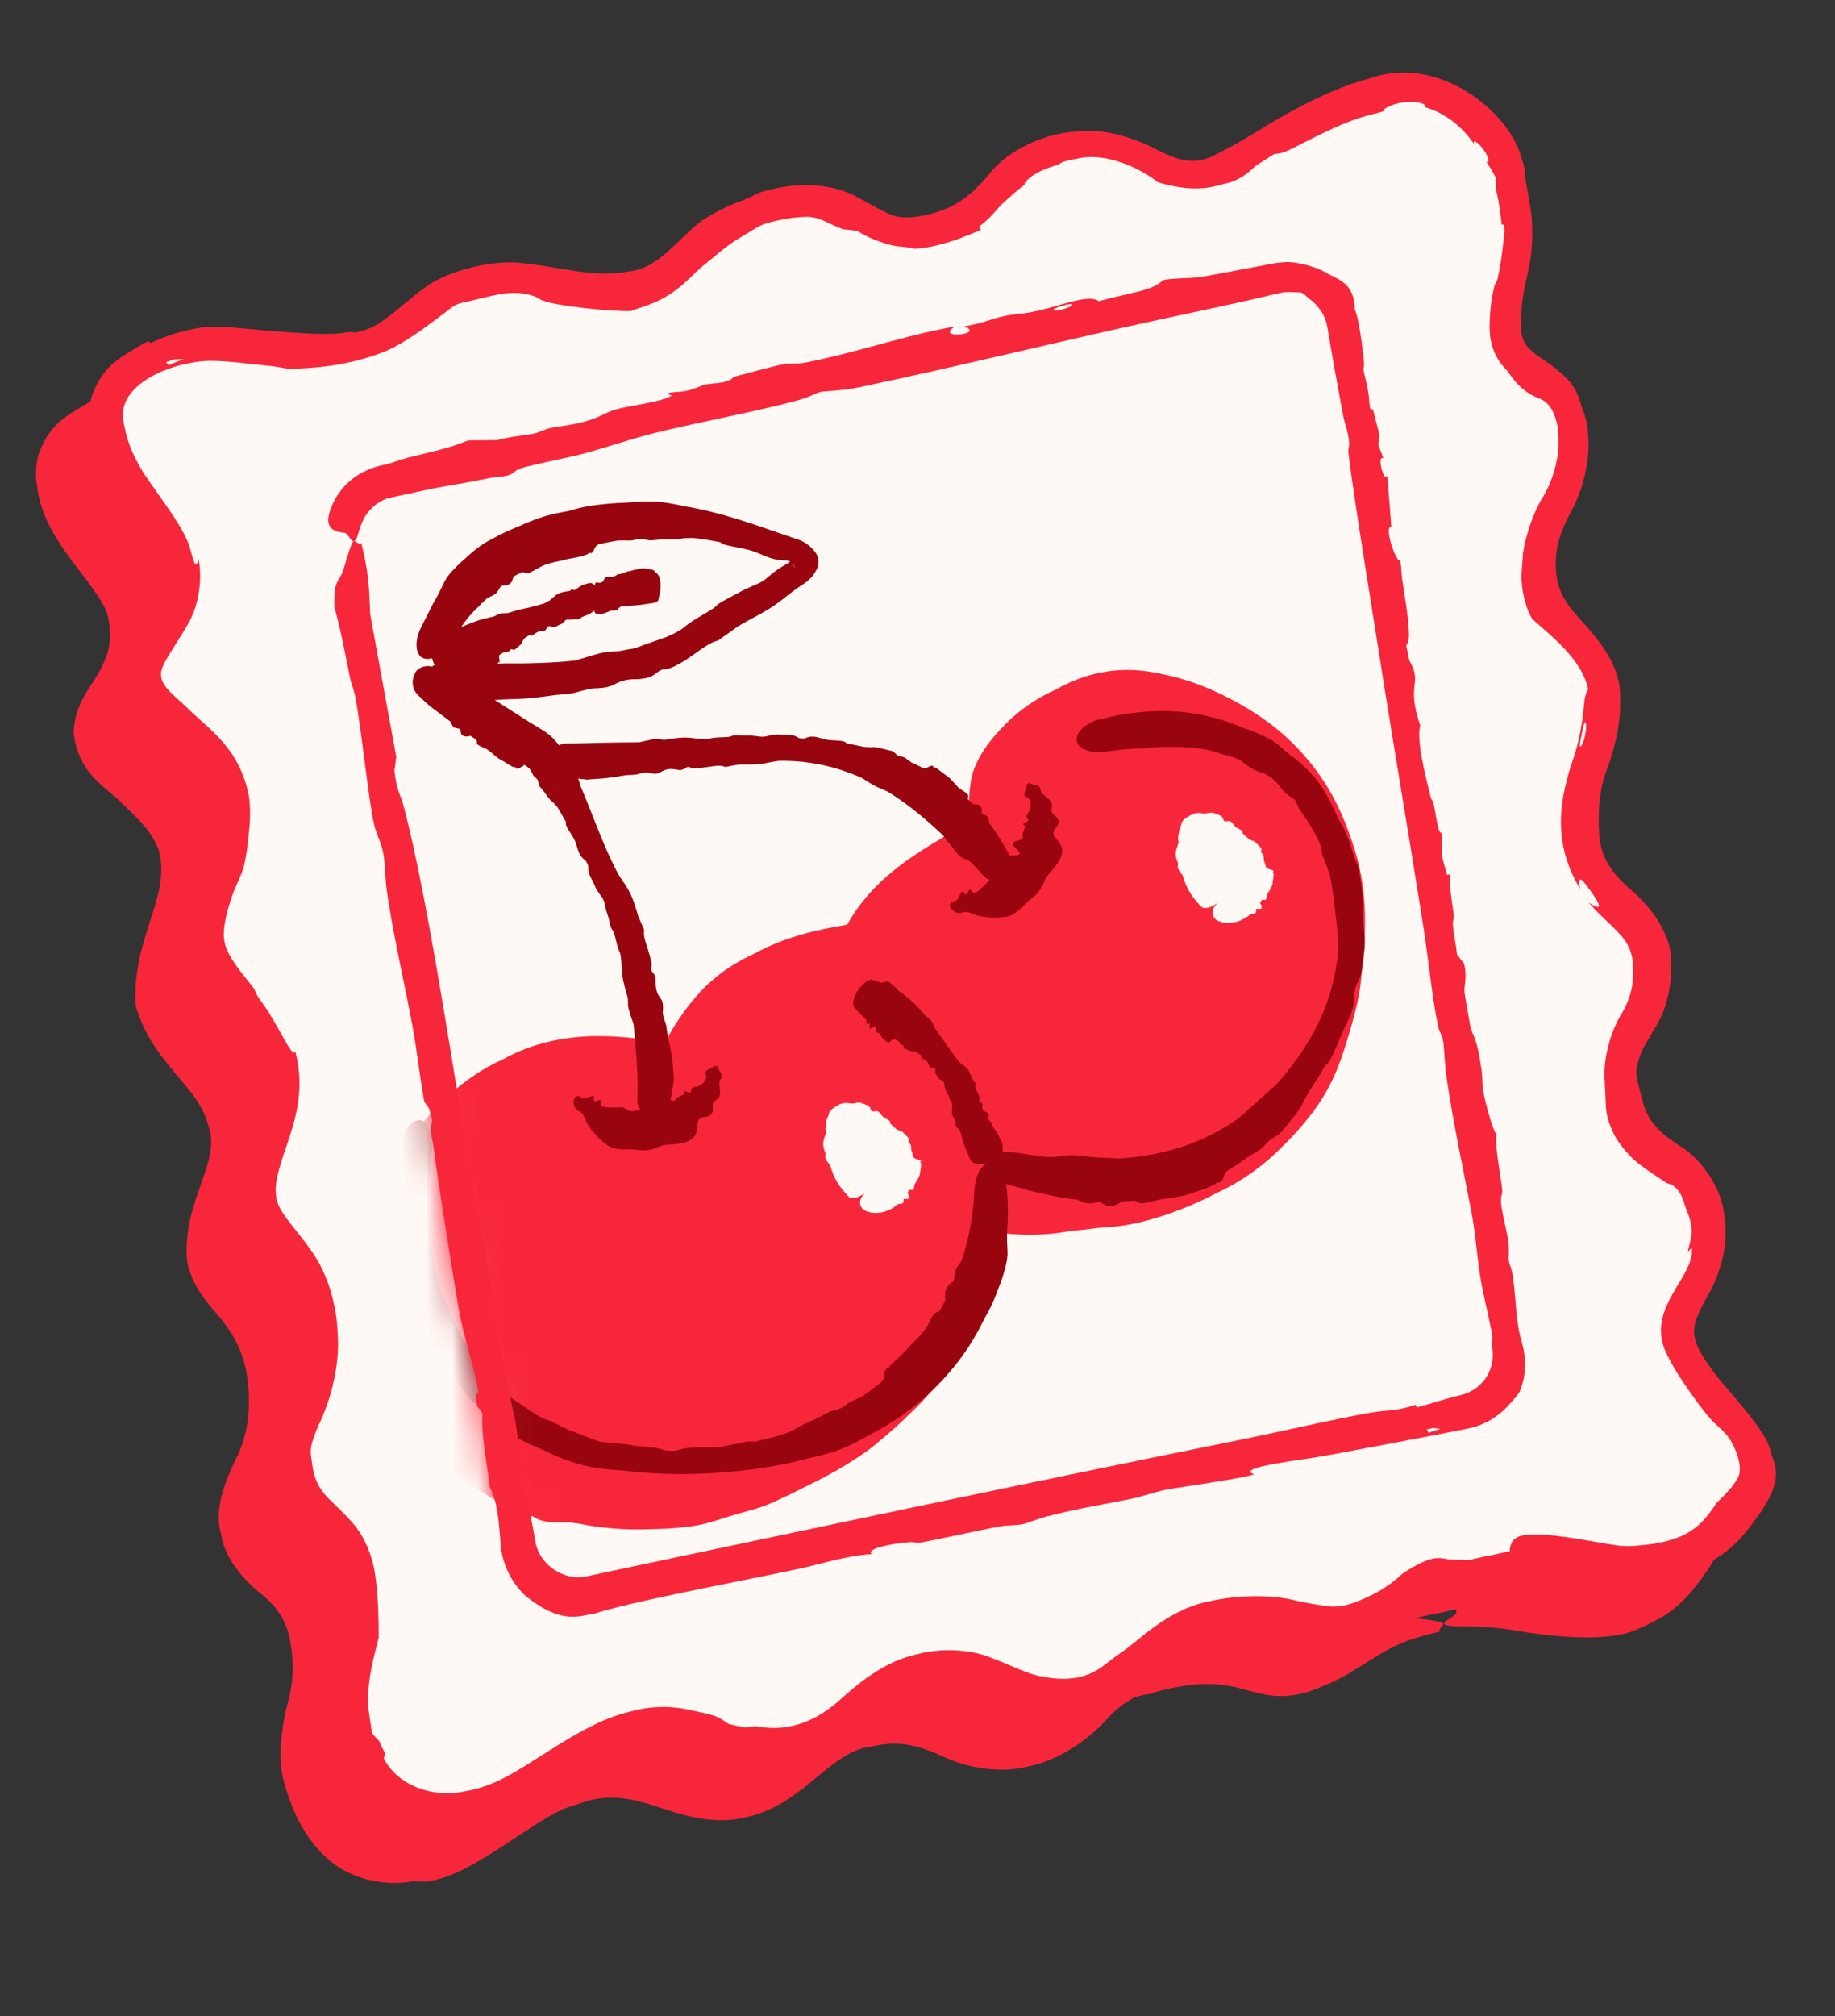
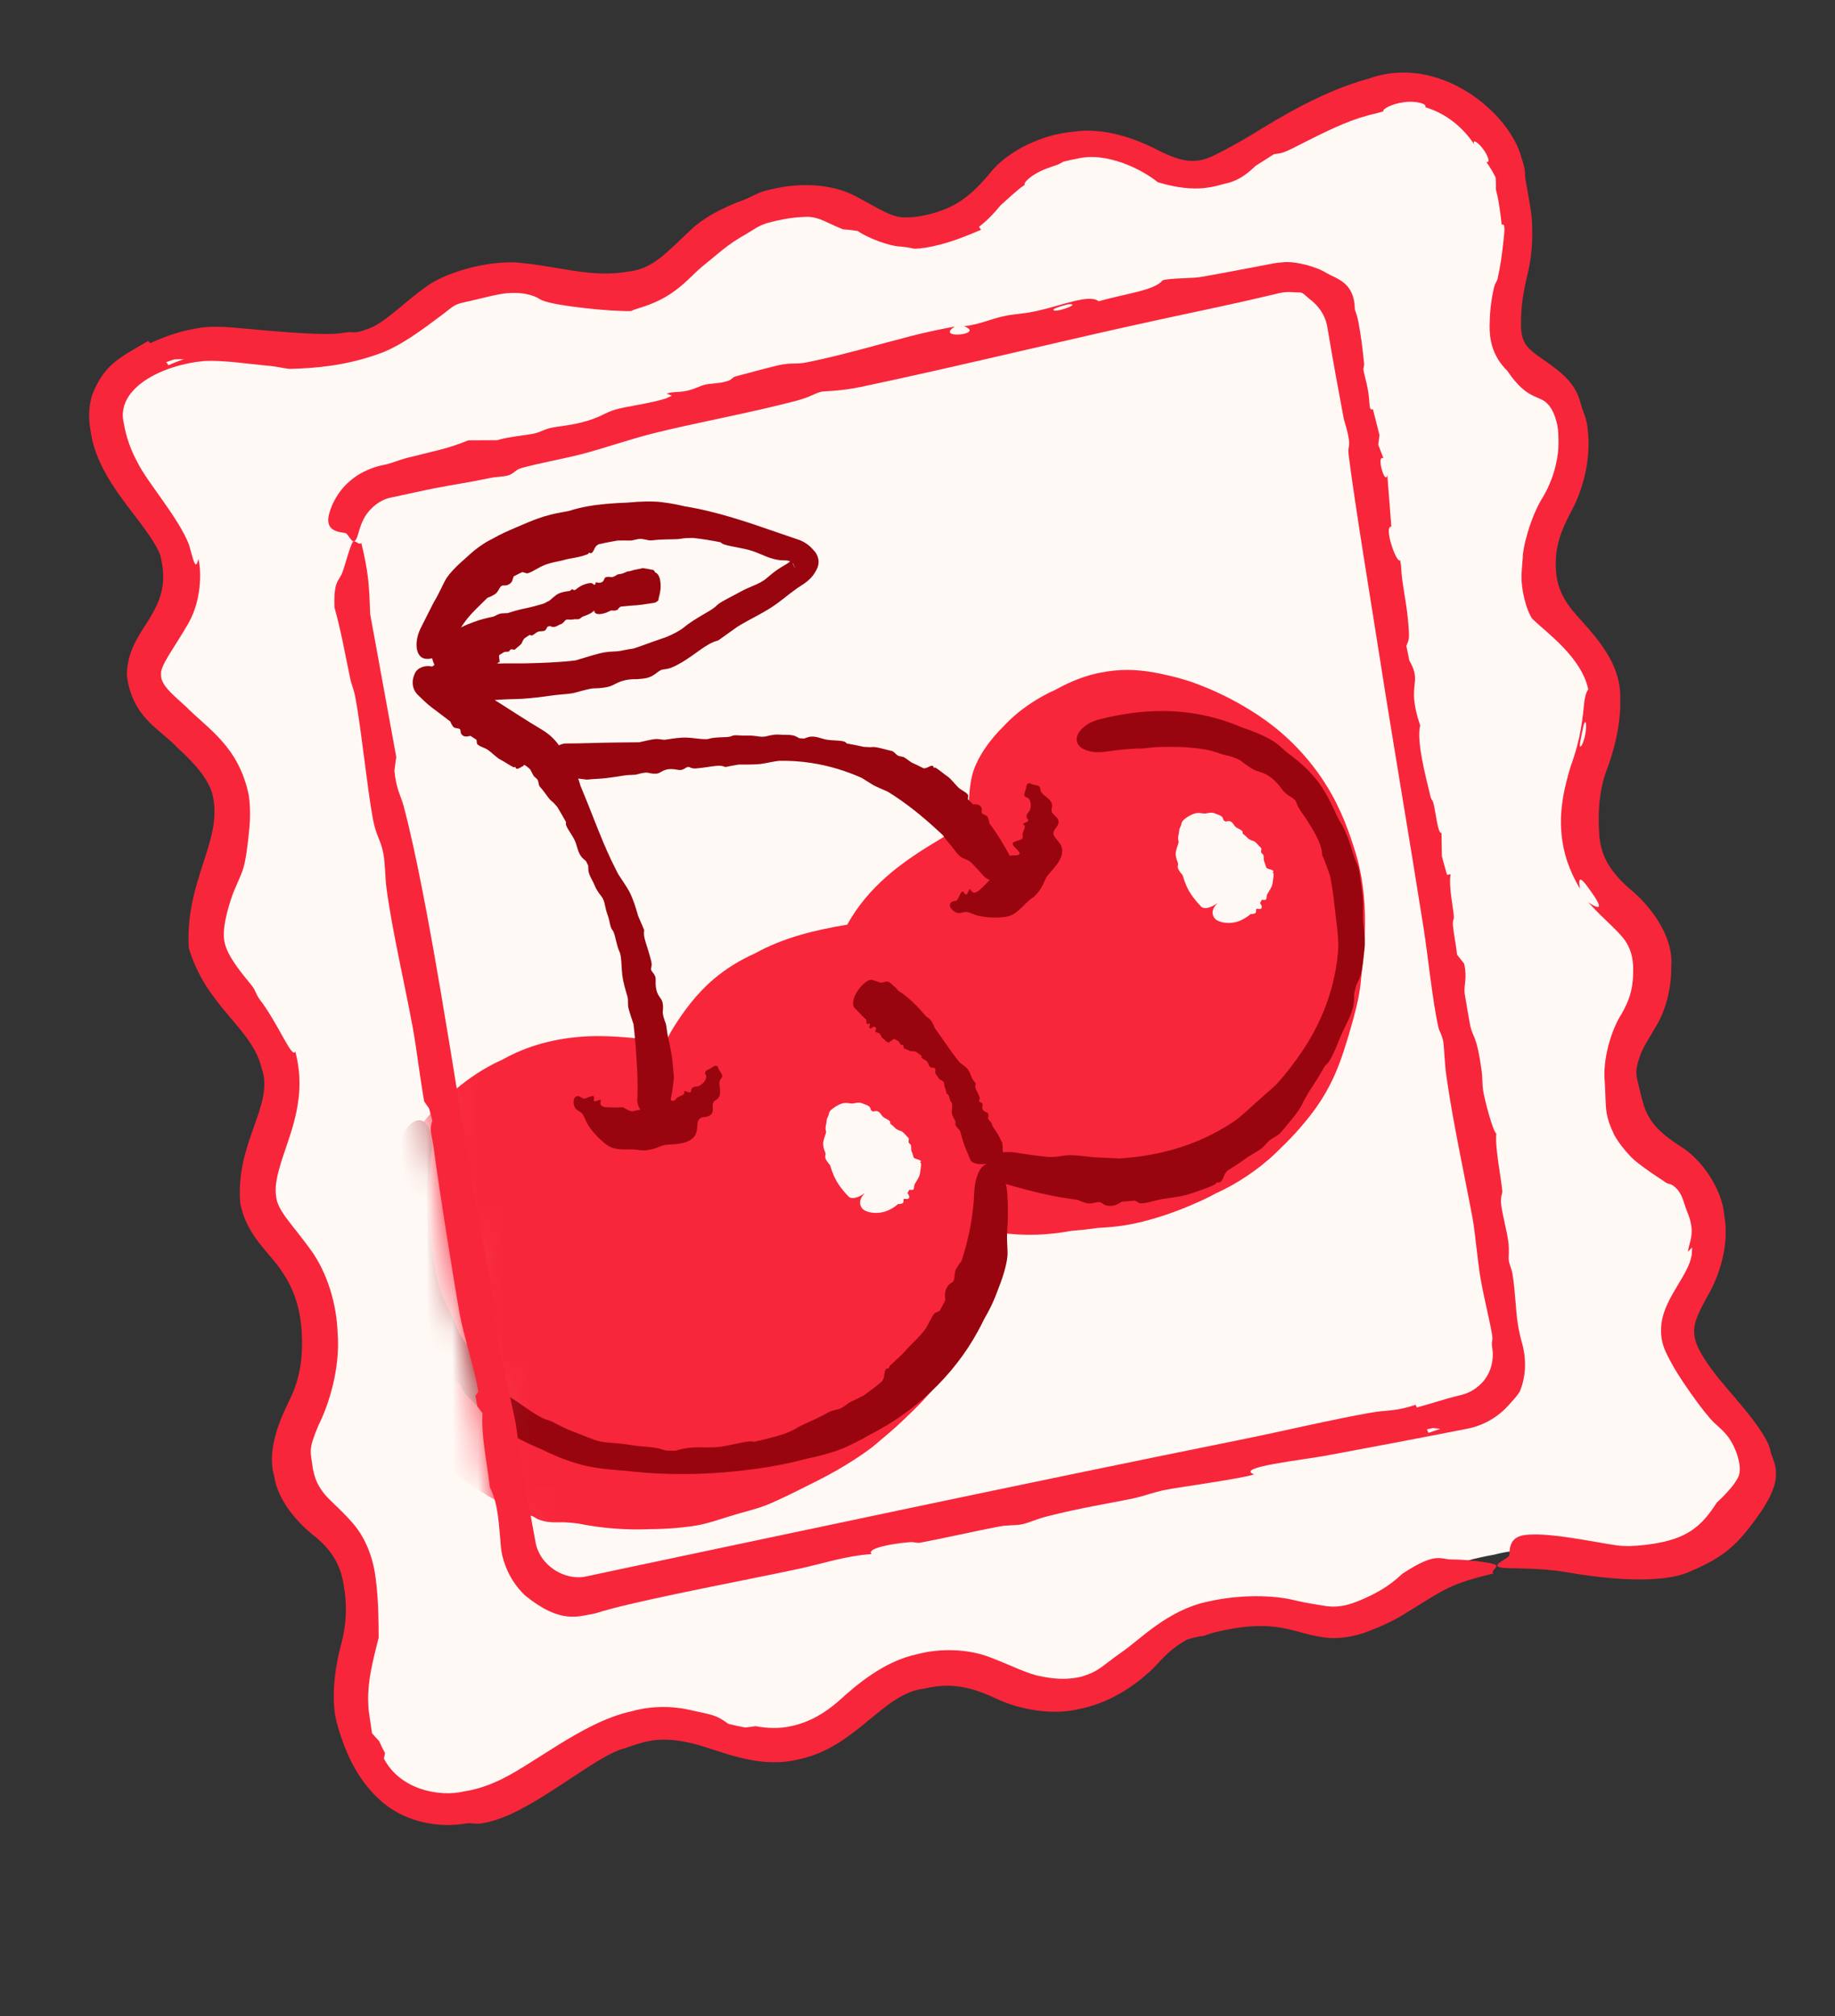
<svg xmlns="http://www.w3.org/2000/svg" width="71" height="78" viewBox="0 0 71 78" fill="none">
  <rect x="0" y="0" width="71" height="78" fill="#333333" stroke="none" />
-   <path d="M50.916 5.279C53.642 4.307 56.361 6.612 56.813 8.346C57.036 9.013 56.886 8.863 57.011 9.426C57.047 9.618 57.075 9.783 57.099 9.931C57.149 10.243 57.195 10.461 57.208 10.656C57.243 11.172 57.26 11.918 57.082 12.705C56.895 13.47 56.78 14.094 56.795 14.856C56.807 15.425 56.975 15.664 57.432 15.997C57.876 16.307 58.459 16.687 58.772 17.133C59.033 17.49 59.085 17.816 59.162 18.048C59.2 18.165 59.331 18.428 59.371 18.803C59.378 18.867 59.383 18.933 59.388 18.999C59.491 20.101 59.167 21.247 58.727 22.046C58.301 22.85 58.097 23.454 58.145 24.282C58.171 24.816 58.342 25.289 58.727 25.782C59.338 26.557 60.715 27.705 60.632 29.329C60.662 30.234 60.398 31.293 60.096 32.066C59.823 32.829 59.768 33.595 59.815 34.446C59.853 35.339 60.248 35.967 60.994 36.621C61.723 37.206 62.705 38.401 62.608 39.626C62.618 40.378 62.433 41.235 62.051 41.89C61.713 42.474 61.503 42.778 61.4 43.082C61.294 43.377 61.259 43.604 61.257 43.68C61.257 43.947 61.327 44.136 61.424 44.551C61.45 44.657 61.478 44.767 61.516 44.897C61.705 45.588 62.102 46.025 62.918 46.56C63.76 47.044 64.588 48.239 64.661 49.276C64.87 50.423 64.447 51.645 64.004 52.391C63.786 52.796 63.553 53.219 63.506 53.568C63.453 53.912 63.557 54.236 63.763 54.595C63.907 54.847 64.07 55.079 64.23 55.289C64.668 55.926 66.349 57.598 66.453 58.416C66.564 58.763 66.697 58.955 66.651 59.427C66.604 59.866 66.322 60.354 66.1 60.691C66.095 60.698 66.091 60.705 66.087 60.712C65.221 61.953 64.718 62.453 63.325 63.037C62.243 63.535 60.12 63.332 58.627 63.073C57.09 62.808 55.948 63.004 55.878 62.808C55.877 62.804 55.877 62.799 55.877 62.795C55.87 62.706 56.277 62.524 56.334 62.425C56.348 62.4 56.347 62.338 56.352 62.261C56.157 62.29 55.961 62.328 55.766 62.38C55.372 62.451 55.039 62.526 54.753 62.603C55.203 62.643 55.709 62.711 55.818 62.782C55.937 62.852 55.576 63.038 55.737 63.109C54.006 63.524 53.842 63.721 52.387 64.612C51.908 64.921 51.409 65.148 50.901 65.343C50.39 65.543 49.766 65.667 49.174 65.585C48.582 65.506 48.122 65.325 47.685 65.242C46.818 65.057 45.913 65.154 44.991 65.377C44.836 65.415 44.687 65.461 44.54 65.519C44.326 65.545 44.108 65.593 43.888 65.662L43.6 65.834C42.988 66.234 42.772 66.616 42.393 66.939C41.765 67.505 40.833 68.137 39.681 68.356C38.694 68.603 37.378 68.388 36.435 67.926C35.483 67.487 34.713 67.326 33.736 67.561C32.088 67.733 31.121 69.809 28.867 70.297C27.529 70.638 26.26 70.154 25.314 69.855C24.344 69.532 23.506 69.439 22.75 69.667C22.525 69.731 22.31 69.802 22.105 69.878C21.203 70.075 19.27 71.708 17.683 72.432C17.197 72.649 16.784 72.749 16.561 72.782C16.315 72.816 16.233 72.747 15.977 72.78C14.846 72.978 13.519 72.697 12.621 71.853C11.716 71.028 11.249 69.909 10.96 68.829C10.941 68.737 10.922 68.644 10.904 68.549C10.902 68.54 10.898 68.512 10.896 68.502C10.787 67.615 10.931 66.618 11.151 65.822C11.359 65.033 11.38 64.305 11.233 63.511C11.105 62.752 10.761 62.197 10.135 61.684C9.51 61.203 8.7 60.33 8.555 59.355C8.229 58.235 8.868 56.978 9.224 56.239C9.562 55.484 9.667 54.696 9.622 53.847C9.58 52.952 9.346 52.137 8.853 51.433C8.41 50.724 7.47 50.054 7.237 48.772C7.048 46.415 8.584 44.975 8.064 43.558C7.703 42.008 5.923 41.2 5.248 38.908C5.101 36.383 6.493 34.846 6.202 33.175C6.118 32.48 5.506 31.802 4.801 31.159C4.159 30.459 3.048 30.012 2.851 28.355C2.86 27.292 3.497 26.602 3.801 26.049C4.139 25.485 4.291 24.968 4.251 24.37C4.237 24.157 4.198 23.931 4.138 23.697C3.597 22.394 1.706 20.918 1.445 18.882C1.363 18.438 1.374 17.963 1.508 17.528C1.968 16.354 2.517 16.109 3.679 15.433C3.706 15.46 3.734 15.488 3.761 15.516C4.459 15.2 5.007 15.028 5.69 14.92C6.087 14.867 6.463 14.877 6.886 14.906C7.935 14.996 10.507 15.276 11.274 15.109C11.676 15.053 11.544 15.15 11.902 15.059C11.961 15.042 12.028 15.02 12.095 14.994C12.792 14.795 13.583 13.924 14.473 13.306C15.112 12.85 16.255 12.513 17.072 12.431C17.385 12.39 17.665 12.388 17.875 12.394C19.573 12.532 20.795 13.004 22.233 12.751C23.212 12.659 23.745 11.992 24.716 11.095C25.322 10.522 26.373 10.097 26.61 10.021C27.081 9.837 27.211 9.722 27.533 9.629C27.693 9.585 27.847 9.549 28.023 9.515C28.835 9.348 30.018 9.314 31.004 9.809C31.976 10.32 32.443 10.674 32.992 10.652C33.288 10.658 33.621 10.604 33.96 10.514C34.912 10.27 35.512 9.823 36.23 8.962C36.958 8.028 38.352 7.428 39.484 7.338C40.647 7.158 41.889 7.606 42.75 8.054C43.658 8.509 44.213 8.615 44.955 8.236C45.432 7.999 45.893 7.742 46.352 7.468C47.468 6.78 49.119 5.769 50.916 5.279Z" fill="#F8263B" />
  <path d="M59.166 31.168C59.22 31.269 59.353 30.919 59.391 30.627C59.431 30.332 59.4 30.088 59.313 30.363C59.285 30.485 59.149 31.108 59.166 31.168Z" fill="#F8263B" />
  <path d="M52.759 62.571C55.441 61.552 54.55 60.727 57.824 60.138C61.248 59.231 64.727 62.154 67.371 57.979C68.73 55.834 66.258 54.917 65.144 52.691C64.031 50.465 66.536 49.908 66.118 47.125C65.701 44.342 63.335 45.177 62.918 42.394C62.5 39.61 64.031 39.889 64.031 37.384C64.031 34.879 61.387 35.018 61.248 32.235C61.109 29.452 62.083 29.452 62.083 27.087C62.083 24.721 59.717 24.442 59.578 22.077C59.439 19.711 60.97 19.433 60.831 16.789C60.691 14.145 58.187 14.841 58.187 12.614C58.187 10.388 58.882 10.527 58.604 7.744C58.326 4.961 55.96 2.874 53.177 3.708C50.394 4.543 49.559 5.517 47.333 6.631C45.106 7.744 44.253 5.483 41.627 5.796C38.332 6.188 39.122 8.161 36.2 8.945C33.278 9.729 33.538 7.431 30.216 8.022C26.655 8.656 26.877 10.944 24.372 11.223C21.867 11.501 20.834 10.565 19.223 10.805C16.422 11.223 16.301 12.614 14.353 13.31C12.405 14.006 9.204 13.171 7.813 13.31C6.421 13.449 3.777 14.284 4.195 16.511C4.612 18.737 6.143 19.572 6.838 21.242C7.534 23.886 5.586 24.582 5.586 26.112C5.586 27.643 8.647 28.756 8.926 30.844C9.204 32.931 7.673 35.018 7.952 36.549C8.23 38.08 10.178 39.193 10.735 41.141C11.291 43.089 9.622 44.759 9.9 46.429C10.178 48.099 12.126 48.516 12.265 51.578C12.405 54.639 10.735 54.917 11.152 57.005C11.57 59.092 13.379 58.814 13.796 61.179C14.214 63.545 13.24 63.962 13.518 66.189C14.492 70.781 17.692 70.503 19.501 69.668C21.31 68.833 22.284 67.581 24.65 66.885C27.016 66.189 28.546 67.998 30.773 67.442C32.999 66.885 33.259 65.209 35.644 64.658C38.408 64.02 38.92 65.986 41.627 65.493C44.113 65.041 44.809 63.077 46.915 62.571C50.394 61.736 50.654 63.371 52.759 62.571Z" fill="#FFF9F5" />
  <path d="M13.256 21.015L20.208 59.735C20.429 60.966 21.62 61.773 22.845 61.523L56.647 54.615C57.816 54.376 58.589 53.257 58.399 52.078L52.02 12.55C51.815 11.284 50.586 10.451 49.334 10.732L14.96 18.449C13.796 18.711 13.045 19.842 13.256 21.015Z" fill="#FFF9F5" />
  <mask id="mask0_153_194" style="mask-type:alpha" maskUnits="userSpaceOnUse" x="12" y="10" width="48" height="53">
    <path d="M13.256 21.014L20.208 59.734C20.429 60.965 21.62 61.772 22.845 61.522L56.647 54.614C57.816 54.374 58.589 53.256 58.399 52.077L52.019 12.549C51.815 11.282 50.585 10.45 49.334 10.731L14.96 18.448C13.796 18.709 13.045 19.841 13.256 21.014Z" fill="#98050F" />
    <path d="M19.657 18.39C19.47 18.445 19.188 18.443 18.964 18.49C18.023 18.686 17.666 18.721 16.813 18.887C16.426 18.963 15.81 19.101 15.138 19.244C14.643 19.335 14.214 19.744 14.035 20.147C13.842 20.546 13.844 20.906 13.691 20.936C13.691 20.936 13.691 20.936 13.691 20.936C13.686 20.937 13.682 20.937 13.678 20.937C13.589 20.946 13.469 20.677 13.38 20.627C13.296 20.579 12.636 20.634 12.701 20.036C12.753 19.647 13.042 19.029 13.518 18.625C13.983 18.205 14.569 18.034 14.855 17.983C14.892 17.976 14.923 17.969 14.948 17.963C15.185 17.905 15.467 17.785 15.769 17.707C16.745 17.455 17.268 17.379 18.12 17.034C18.492 17.032 18.863 17.029 19.235 17.028C19.689 16.888 20.412 16.833 20.692 16.764C20.921 16.708 21.042 16.616 21.281 16.56C21.55 16.496 21.978 16.469 22.465 16.349C23.265 16.153 23.371 15.961 23.849 15.832C24.343 15.699 25.14 15.612 25.764 15.412C25.84 15.377 25.916 15.341 25.992 15.306C25.926 15.279 25.86 15.252 25.794 15.225C26.11 15.134 26.267 15.185 26.562 15.12C26.909 15.044 27.069 14.927 27.303 14.875C27.494 14.832 27.767 14.836 28.015 14.777C28.375 14.69 28.276 14.618 28.467 14.558C28.543 14.534 29.967 14.162 30.048 14.143C30.663 14.002 30.744 14.112 31.238 14.012C32.607 13.736 33.983 13.323 35.234 13.003C35.793 12.86 36.382 12.735 36.947 12.629C36.134 13.141 38.144 12.946 37.303 12.619C37.943 12.549 38.356 12.317 38.952 12.207C39.338 12.135 39.618 12.144 40.165 12.019C41.133 11.798 42.151 11.367 42.508 11.653C43.633 11.336 44.647 11.242 44.988 10.841C45.277 10.756 46.071 10.771 46.406 10.722C46.674 10.683 48.441 10.352 49.214 10.201C49.388 10.166 49.523 10.155 49.599 10.149C50.102 10.079 50.958 10.326 51.313 10.557C51.728 10.797 52.407 10.917 52.421 11.978C52.488 12.151 52.53 12.313 52.557 12.462C52.666 13.045 52.705 13.374 52.776 14.047C52.792 14.194 52.738 14.22 52.752 14.305C52.78 14.481 52.87 14.773 52.925 15.085C53.017 15.599 52.946 15.912 53.117 15.825C53.203 16.16 53.288 16.495 53.373 16.83C53.357 16.955 53.342 17.079 53.326 17.204C53.393 17.38 53.46 17.555 53.528 17.731C53.232 17.559 53.593 18.813 53.675 18.374C53.728 19.041 53.78 19.708 53.832 20.375C53.52 20.331 54.031 21.826 54.172 21.671C54.184 21.746 54.196 21.822 54.208 21.897C54.235 22.569 54.397 23.165 54.474 23.977C54.551 24.79 54.51 24.719 54.413 24.985C54.451 25.173 54.489 25.361 54.528 25.549C55.062 26.481 54.386 26.411 54.947 28.064C54.799 28.645 55.139 29.964 55.354 30.84C55.379 30.942 55.425 30.936 55.461 31.072C55.549 31.403 55.629 32.27 55.772 32.217C55.777 32.521 55.782 32.825 55.788 33.129C55.854 33.368 55.92 33.606 55.986 33.845C56.031 33.836 56.077 33.827 56.123 33.819C56.045 34.333 56.229 35.092 56.253 35.477C56.258 35.553 56.197 35.58 56.217 35.817C56.241 36.094 56.342 36.602 56.375 36.932C56.466 37.047 56.557 37.163 56.647 37.278C56.78 37.856 56.627 38.091 56.668 38.437C56.676 38.499 56.871 39.623 56.885 39.683C56.996 40.175 57.132 40.008 57.33 41.451C57.365 41.708 57.343 41.923 57.379 42.155C57.441 42.564 57.763 43.775 57.894 43.853C57.83 44.372 58.103 45.688 58.124 46.086C58.13 46.206 58.043 46.247 58.082 46.612C58.114 46.909 58.309 47.653 58.357 48.028C58.408 48.425 58.354 48.579 58.377 48.757C58.399 48.925 58.486 49.069 58.522 49.297C58.635 50.01 58.639 50.67 58.728 51.234C58.77 51.5 58.831 51.753 58.899 51.996C59.061 52.609 59.042 53.27 58.796 53.838C58.676 54.033 58.517 54.191 58.362 54.364C57.961 54.815 57.396 55.145 56.78 55.266C54.983 55.619 53.081 55.979 51.349 56.301C50.333 56.49 47.763 56.758 48.52 57.033C48.183 57.177 45.589 57.534 45.102 57.631C44.614 57.728 44.244 57.881 43.861 57.96C42.708 58.199 41.884 58.312 40.492 58.664C40.132 58.755 39.761 58.922 39.546 58.965C39.287 59.016 38.991 58.988 38.654 59.052C37.852 59.203 36.368 59.535 35.598 59.677C35.458 59.703 35.393 59.639 35.188 59.656C34.39 59.725 33.517 59.911 33.72 60.117C32.693 60.187 31.793 60.499 30.868 60.696C28.913 61.111 25.333 61.785 23.647 62.234C23.387 62.303 23.194 62.361 23.027 62.413C22.335 62.536 21.693 62.825 20.322 61.727C19.954 61.376 19.661 60.941 19.482 60.362C19.434 60.203 19.401 60.042 19.383 59.882C19.299 59 19.286 58.18 18.954 57.541C18.816 56.415 18.612 55.534 18.667 54.67C18.601 54.581 18.535 54.492 18.468 54.404C18.442 54.267 18.417 54.13 18.391 53.994C18.43 53.943 18.469 53.892 18.508 53.841C18.344 52.859 17.93 51.65 17.782 50.821C17.535 49.43 16.966 45.835 16.792 44.505C16.7 43.799 16.593 43.779 16.727 43.342C16.684 43.188 16.642 43.034 16.599 42.88C16.537 42.79 16.474 42.7 16.412 42.61C16.249 41.712 16.127 40.635 15.973 39.779C15.692 38.221 15.148 35.902 14.948 34.322C14.898 33.925 14.902 33.418 14.832 33.034C14.73 32.475 14.552 32.366 14.422 31.657C14.197 30.434 13.967 28.123 13.746 26.969C13.68 26.626 13.594 26.476 13.545 26.24C13.341 25.25 13.199 24.433 12.939 23.495C12.902 22.445 13.109 22.499 13.244 22.147C13.345 21.88 13.549 21.083 13.657 20.955C13.733 20.866 13.897 21.12 13.976 20.999C14.275 22.212 14.281 22.743 14.322 23.764C14.658 25.602 14.994 27.441 15.329 29.28C15.306 29.457 15.283 29.634 15.259 29.811C15.259 29.811 15.259 29.811 15.259 29.811C15.324 30.529 15.515 30.804 15.615 31.179C16.57 34.773 17.624 41.995 18.312 46.017C18.46 46.884 19.038 49.686 19.057 50.296C19.062 50.454 18.987 50.511 19.013 50.675C19.324 52.128 19.636 53.581 19.947 55.033C20.155 56.56 20.426 58.101 20.717 59.642C20.869 60.56 21.865 61.19 22.732 60.971C23.079 60.896 23.426 60.822 23.771 60.749C31.915 59.029 39.975 57.314 48.001 55.694C49.551 55.381 51.506 54.918 53.032 54.647C53.669 54.534 53.959 54.612 54.772 54.344C54.788 54.378 54.803 54.411 54.819 54.445C55.449 54.277 55.871 54.121 56.515 53.968C56.578 53.951 56.643 53.932 56.71 53.908C56.934 53.835 57.321 53.604 57.536 53.227C57.764 52.858 57.78 52.413 57.742 52.183C57.74 52.165 57.737 52.147 57.735 52.13C57.691 51.812 57.776 51.919 57.728 51.624C57.646 51.119 57.379 50.054 57.267 49.357C57.164 48.725 57.07 47.648 56.98 47.164C56.658 45.421 56.236 43.535 55.966 41.666C55.892 41.149 55.872 40.473 55.843 40.312C55.788 39.998 55.688 39.918 55.643 39.708C55.415 38.642 55.245 36.951 55.079 35.897C54.538 32.462 53.914 28.832 53.378 25.411C53.039 23.251 52.445 19.665 52.187 17.661C52.131 17.229 52.242 17.328 52.184 16.968C52.119 16.567 52.022 16.361 51.986 16.174C51.832 15.358 51.565 13.916 51.356 12.656C51.273 12.135 50.935 11.761 50.675 11.573C50.542 11.473 50.454 11.357 50.352 11.323C50.301 11.306 50.173 11.317 50.013 11.303C49.825 11.286 49.644 11.303 49.471 11.345C47.902 11.721 46.618 11.985 44.97 12.34C41.335 13.122 37.152 14.157 33.331 14.963C32.498 15.139 31.897 15.125 31.78 15.153C31.525 15.213 31.382 15.345 30.868 15.485C29.16 15.95 26.814 16.37 25.184 16.786C24.378 16.992 23.291 17.363 22.499 17.569C21.867 17.733 20.351 18.023 20.081 18.14C19.916 18.211 19.86 18.331 19.657 18.39ZM40.765 11.968C40.688 12.158 41.85 11.754 41.383 11.766C41.278 11.768 40.784 11.919 40.765 11.968ZM55.206 55.293C55.227 55.338 55.247 55.383 55.268 55.428C55.421 55.376 55.575 55.324 55.728 55.272C55.634 55.262 55.539 55.252 55.445 55.241C55.365 55.259 55.286 55.276 55.206 55.293Z" fill="#FFF9F5" />
  </mask>
  <g mask="url(#mask0_153_194)">
    <path d="M42.555 26.025C43.347 25.864 43.941 25.91 44.429 25.977C44.764 26.026 45.055 26.093 45.347 26.162C45.502 26.199 45.715 26.255 45.966 26.336C46.119 26.386 46.278 26.441 46.456 26.512C47.426 26.886 48.765 27.585 49.789 28.535C50.325 29.022 50.877 29.668 51.302 30.352C51.92 31.324 52.247 32.346 52.408 32.852C52.706 33.745 52.828 34.816 52.815 35.751C52.808 36.645 52.702 37.404 52.665 37.849C52.622 38.364 52.527 38.809 52.355 39.445C52.26 39.795 52.141 40.198 51.972 40.718C51.925 40.86 51.874 41.007 51.816 41.16C51.492 42.01 51.135 42.559 50.815 42.997C50.352 43.61 49.959 44.03 49.342 44.622C48.652 45.279 47.805 45.818 47.098 46.139C47.085 46.144 47.072 46.149 47.06 46.154C46.881 46.253 46.708 46.342 46.541 46.418C46.219 46.566 45.848 46.726 45.455 46.871C44.936 47.064 44.375 47.231 43.856 47.338C43.429 47.426 43.07 47.461 42.751 47.484C42.652 47.492 42.557 47.497 42.466 47.503C42.123 47.552 41.779 47.59 41.438 47.617C41.382 47.627 41.323 47.637 41.263 47.647C40.959 47.695 40.58 47.748 40.107 47.763C39.586 47.778 39.102 47.746 38.622 47.68C38.61 47.798 38.6 47.919 38.585 48.044C38.533 48.481 38.455 48.977 38.342 49.465C38.177 50.189 37.923 50.887 37.691 51.345C37.605 51.516 37.514 51.655 37.42 51.789L37.418 51.791C37.412 51.8 37.406 51.809 37.399 51.818C36.824 52.92 36.042 53.911 35.136 54.754C35.06 54.829 34.982 54.905 34.903 54.98C34.523 55.34 34.123 55.664 33.871 55.879C33.597 56.117 32.848 56.633 32.009 57.081C31.73 57.232 31.44 57.377 31.161 57.512C30.703 57.749 30.238 57.968 29.845 58.144C29.567 58.268 29.284 58.354 29.001 58.434C28.874 58.469 28.743 58.505 28.609 58.543C28.459 58.586 28.305 58.632 28.146 58.682C27.995 58.729 27.827 58.784 27.65 58.837C27.495 58.884 27.328 58.931 27.151 58.972C26.988 59.01 26.616 59.07 26.139 59.11C25.843 59.135 25.507 59.152 25.154 59.154C24.224 59.194 23.285 59.121 22.368 58.935C22.174 58.912 22.003 58.894 21.865 58.889C21.766 58.885 21.68 58.887 21.591 58.889C21.471 58.891 21.343 58.892 21.176 58.868C21.045 58.85 20.896 58.808 20.802 58.764C20.758 58.743 20.726 58.723 20.697 58.704C20.664 58.683 20.634 58.664 20.596 58.649C20.568 58.639 20.535 58.633 20.497 58.626C20.436 58.614 20.355 58.598 20.242 58.552C19.821 58.378 19.354 58.146 18.917 57.885C18.429 57.595 17.979 57.271 17.63 56.997C17.238 56.693 16.723 56.198 16.279 55.641C15.968 55.253 15.691 54.839 15.472 54.472C15.257 54.112 15.041 53.73 14.861 53.344C14.645 52.882 14.48 52.411 14.399 52C14.383 51.917 14.383 51.809 14.386 51.674C14.388 51.579 14.392 51.47 14.395 51.348C14.38 51.263 14.368 51.178 14.356 51.093C14.299 50.667 14.265 50.247 14.254 49.817C14.25 49.8 14.246 49.78 14.242 49.762L14.179 49.416C14.121 49.036 14.095 48.548 14.229 47.938C14.276 47.732 14.329 47.611 14.378 47.498C14.426 47.388 14.469 47.293 14.508 47.148C14.553 46.979 14.586 46.782 14.633 46.562C14.697 46.258 14.788 45.915 14.946 45.601C14.957 45.579 14.968 45.556 14.98 45.532C15.097 45.303 15.28 44.975 15.509 44.677C16.055 43.722 16.767 42.867 17.605 42.161C18.153 41.701 18.749 41.298 19.429 40.995C19.431 40.994 19.433 40.993 19.436 40.992C19.613 40.893 19.795 40.8 19.984 40.716C21.01 40.255 22.17 40.067 23.245 40.081C24.109 40.086 24.851 40.208 25.376 40.22C25.537 40.227 25.681 40.226 25.805 40.226C25.868 40.07 25.978 39.872 26.127 39.638C26.45 39.142 26.914 38.47 27.617 37.873C28.106 37.457 28.643 37.136 29.204 36.884C30.323 36.261 31.582 35.967 32.779 35.77C33.603 34.294 34.844 33.386 36.145 32.601C36.39 32.458 36.623 32.309 36.829 32.151C37.209 31.857 37.417 31.609 37.461 31.294C37.516 30.964 37.468 30.168 37.778 29.54C37.971 29.119 38.216 28.781 38.481 28.469C38.592 28.34 38.706 28.217 38.823 28.102C39.415 27.464 40.155 26.983 40.862 26.67C41.451 26.339 42.05 26.122 42.555 26.025Z" fill="#F8263B" />
    <path d="M33.072 42.675C33.188 42.645 33.303 42.649 33.376 42.687C33.41 42.704 33.449 42.716 33.488 42.73C33.541 42.749 33.595 42.772 33.634 42.808C33.666 42.837 33.682 42.881 33.693 42.919C33.697 42.931 33.7 42.943 33.703 42.953C33.73 42.968 33.758 42.984 33.785 43C33.792 42.998 33.799 42.996 33.807 42.994C33.845 42.985 33.893 42.974 33.938 42.984C34.011 43.001 34.048 43.05 34.085 43.103C34.113 43.144 34.142 43.187 34.188 43.221C34.218 43.243 34.259 43.263 34.299 43.284C34.359 43.316 34.417 43.349 34.44 43.39C34.447 43.405 34.443 43.429 34.438 43.452H34.438C34.437 43.454 34.437 43.456 34.437 43.457C34.519 43.526 34.602 43.599 34.681 43.677C34.69 43.681 34.7 43.687 34.709 43.691C34.756 43.715 34.801 43.74 34.846 43.747C34.894 43.755 34.957 43.815 35.022 43.884C35.064 43.929 35.106 43.978 35.148 44.017C35.171 44.039 35.166 44.075 35.159 44.11C35.153 44.144 35.147 44.178 35.163 44.205C35.171 44.219 35.185 44.231 35.2 44.245C35.213 44.257 35.228 44.271 35.239 44.286C35.249 44.301 35.252 44.34 35.254 44.391C35.255 44.422 35.255 44.458 35.257 44.495C35.294 44.583 35.326 44.678 35.351 44.778C35.371 44.797 35.396 44.813 35.427 44.825C35.449 44.834 35.475 44.841 35.502 44.849C35.538 44.859 35.575 44.87 35.605 44.889C35.629 44.903 35.64 44.922 35.631 44.935C35.627 44.942 35.619 44.947 35.611 44.951C35.603 44.956 35.595 44.961 35.596 44.966C35.596 44.969 35.602 44.973 35.609 44.977C35.621 44.985 35.637 44.995 35.638 45.011C35.641 45.068 35.634 45.135 35.624 45.2C35.613 45.273 35.599 45.344 35.594 45.401C35.588 45.466 35.545 45.554 35.496 45.636C35.462 45.693 35.426 45.748 35.399 45.796C35.396 45.803 35.392 45.809 35.389 45.816C35.375 45.846 35.373 45.88 35.369 45.913C35.365 45.958 35.357 46.006 35.323 46.03C35.316 46.035 35.29 46.033 35.258 46.029C35.235 46.027 35.209 46.025 35.184 46.024C35.162 46.067 35.139 46.108 35.112 46.15C35.114 46.154 35.117 46.157 35.119 46.16C35.167 46.232 35.227 46.34 35.128 46.378C35.102 46.388 35.069 46.383 35.04 46.378C35.012 46.373 34.986 46.369 34.974 46.379C34.959 46.39 34.959 46.418 34.959 46.447C34.959 46.489 34.956 46.537 34.91 46.553C34.907 46.554 34.904 46.555 34.9 46.556C34.868 46.566 34.818 46.583 34.749 46.577C34.65 46.662 34.533 46.745 34.384 46.813C34.144 46.93 33.77 46.972 33.486 46.838C33.347 46.777 33.267 46.637 33.279 46.495C33.289 46.369 33.363 46.256 33.459 46.158L33.456 46.155C33.344 46.239 33.226 46.303 33.115 46.33C32.99 46.362 32.888 46.345 32.835 46.29C32.728 46.18 32.627 46.065 32.537 45.944C32.427 45.797 32.333 45.642 32.261 45.476C32.211 45.36 32.168 45.241 32.132 45.12C32.128 45.108 32.125 45.094 32.121 45.082C32.049 44.995 31.983 44.904 31.949 44.835C31.922 44.778 31.929 44.728 31.936 44.685C31.942 44.656 31.946 44.63 31.939 44.607C31.934 44.595 31.929 44.578 31.921 44.559C31.889 44.477 31.837 44.335 31.852 44.194C31.859 44.132 31.882 44.057 31.905 43.987C31.939 43.887 31.974 43.796 31.958 43.753C31.929 43.677 31.945 43.585 31.961 43.505C31.966 43.482 31.971 43.459 31.975 43.438C31.983 43.403 31.983 43.297 32.003 43.266C32.036 43.196 32.065 43.139 32.069 43.093C32.081 43.005 32.129 42.952 32.221 42.881C32.284 42.833 32.367 42.779 32.483 42.724C32.619 42.661 32.72 42.664 32.797 42.671C32.904 42.683 32.971 42.702 33.072 42.675ZM46.713 31.457C46.828 31.427 46.944 31.431 47.017 31.469C47.05 31.486 47.09 31.499 47.129 31.513C47.181 31.532 47.236 31.554 47.274 31.59C47.306 31.619 47.323 31.664 47.334 31.701C47.338 31.713 47.34 31.725 47.344 31.735C47.371 31.75 47.399 31.766 47.426 31.782C47.433 31.781 47.44 31.778 47.447 31.776C47.486 31.767 47.534 31.756 47.579 31.767C47.651 31.783 47.688 31.832 47.726 31.886C47.754 31.927 47.782 31.97 47.828 32.003C47.859 32.025 47.899 32.045 47.94 32.066C47.999 32.098 48.058 32.131 48.08 32.172C48.088 32.187 48.084 32.211 48.079 32.234H48.078C48.078 32.236 48.078 32.238 48.077 32.239C48.16 32.308 48.242 32.381 48.321 32.459C48.331 32.464 48.34 32.469 48.35 32.474C48.396 32.498 48.442 32.522 48.486 32.529C48.534 32.537 48.598 32.597 48.662 32.666C48.705 32.711 48.747 32.76 48.788 32.799C48.812 32.822 48.806 32.857 48.8 32.893C48.794 32.926 48.787 32.96 48.804 32.987C48.812 33.001 48.826 33.014 48.841 33.027C48.854 33.04 48.869 33.053 48.88 33.068C48.89 33.083 48.893 33.122 48.895 33.173C48.896 33.204 48.896 33.24 48.898 33.277C48.935 33.366 48.967 33.461 48.991 33.56C49.011 33.579 49.037 33.595 49.067 33.607C49.09 33.616 49.116 33.623 49.143 33.631C49.179 33.641 49.216 33.653 49.246 33.671C49.27 33.685 49.28 33.704 49.272 33.718C49.267 33.724 49.259 33.729 49.252 33.733C49.244 33.739 49.236 33.743 49.236 33.748C49.237 33.752 49.243 33.755 49.25 33.76C49.262 33.767 49.278 33.778 49.278 33.793C49.281 33.851 49.274 33.917 49.265 33.982C49.254 34.055 49.24 34.126 49.234 34.184C49.228 34.248 49.185 34.337 49.137 34.418C49.103 34.475 49.067 34.53 49.04 34.578C49.036 34.585 49.032 34.592 49.029 34.599C49.016 34.628 49.013 34.663 49.01 34.695C49.006 34.74 48.997 34.788 48.964 34.812C48.957 34.818 48.931 34.815 48.898 34.812C48.876 34.809 48.849 34.807 48.824 34.807C48.803 34.849 48.779 34.89 48.753 34.933C48.755 34.936 48.758 34.939 48.76 34.942C48.808 35.014 48.868 35.122 48.769 35.16C48.743 35.17 48.71 35.165 48.681 35.16C48.652 35.156 48.627 35.151 48.614 35.161C48.6 35.172 48.6 35.2 48.6 35.23C48.6 35.271 48.596 35.319 48.551 35.335C48.548 35.336 48.544 35.337 48.541 35.338C48.509 35.348 48.459 35.365 48.39 35.359C48.29 35.444 48.173 35.528 48.024 35.596C47.785 35.712 47.41 35.754 47.127 35.62C46.988 35.559 46.908 35.419 46.92 35.277C46.929 35.151 47.004 35.037 47.101 34.94L47.098 34.937C46.985 35.02 46.867 35.085 46.756 35.112C46.631 35.144 46.529 35.127 46.476 35.072C46.369 34.962 46.268 34.847 46.178 34.727C46.068 34.579 45.973 34.424 45.901 34.258C45.851 34.142 45.808 34.023 45.773 33.902C45.769 33.89 45.765 33.877 45.762 33.864C45.69 33.778 45.623 33.686 45.59 33.617C45.562 33.56 45.57 33.51 45.577 33.468C45.582 33.439 45.587 33.413 45.579 33.39C45.575 33.377 45.569 33.361 45.562 33.341C45.529 33.26 45.477 33.118 45.493 32.977C45.5 32.914 45.522 32.839 45.546 32.77C45.58 32.669 45.615 32.578 45.599 32.535C45.57 32.459 45.585 32.367 45.602 32.287C45.606 32.264 45.612 32.242 45.615 32.221C45.624 32.185 45.624 32.08 45.644 32.048C45.676 31.978 45.706 31.922 45.71 31.875C45.722 31.788 45.77 31.735 45.861 31.663C45.924 31.616 46.008 31.561 46.124 31.506C46.26 31.443 46.361 31.447 46.438 31.453C46.544 31.465 46.612 31.485 46.713 31.457Z" fill="#FFF9F5" />
    <path d="M44.266 27.534C44.975 27.476 45.712 27.503 46.428 27.64C46.926 27.735 47.421 27.879 47.898 28.075C47.947 28.095 47.995 28.116 48.043 28.137C48.457 28.266 48.858 28.44 49.128 28.59C49.349 28.712 49.493 28.836 49.61 28.942C49.691 29.016 49.761 29.082 49.838 29.14C49.88 29.171 49.938 29.213 50.006 29.266C50.285 29.476 50.739 29.873 51.054 30.317C51.195 30.513 51.336 30.755 51.457 30.99C51.631 31.326 51.764 31.65 51.856 31.798C52.022 32.058 52.152 32.388 52.249 32.684C52.342 32.965 52.406 33.214 52.475 33.348C52.556 33.507 52.583 33.655 52.616 33.876C52.639 34.03 52.663 34.216 52.699 34.47C52.74 34.764 52.74 34.971 52.737 35.149C52.733 35.401 52.724 35.584 52.766 35.862C52.812 36.169 52.825 36.499 52.791 36.751C52.776 36.866 52.764 36.998 52.749 37.136C52.729 37.319 52.703 37.508 52.657 37.679C52.62 37.819 52.566 37.932 52.517 38.027C52.501 38.057 52.486 38.086 52.473 38.114C52.448 38.225 52.421 38.336 52.393 38.446C52.393 38.465 52.393 38.487 52.394 38.508C52.394 38.614 52.394 38.743 52.364 38.898C52.317 39.142 52.227 39.343 52.127 39.548C52.049 39.708 51.963 39.876 51.881 40.068C51.825 40.2 51.765 40.354 51.701 40.506C51.608 40.729 51.506 40.947 51.41 41.086C51.383 41.125 51.351 41.154 51.318 41.182C51.307 41.191 51.296 41.2 51.285 41.209H51.284C51.281 41.211 51.278 41.214 51.275 41.216C51.076 41.568 50.867 41.908 50.642 42.239C50.625 42.27 50.608 42.301 50.591 42.331C50.504 42.485 50.418 42.63 50.375 42.734C50.331 42.845 50.149 43.095 49.951 43.338C49.821 43.499 49.676 43.666 49.565 43.8C49.5 43.877 49.411 43.933 49.322 43.985C49.239 44.034 49.153 44.083 49.077 44.154C49.039 44.19 49.001 44.233 48.959 44.279C48.922 44.32 48.883 44.362 48.839 44.403C48.798 44.442 48.695 44.508 48.56 44.591C48.475 44.643 48.378 44.7 48.278 44.759C48.033 44.942 47.775 45.114 47.507 45.273C47.459 45.32 47.419 45.367 47.394 45.413C47.375 45.447 47.362 45.482 47.349 45.518C47.331 45.566 47.312 45.616 47.274 45.667C47.245 45.707 47.202 45.738 47.167 45.744C47.151 45.747 47.135 45.744 47.122 45.742C47.107 45.74 47.093 45.738 47.081 45.744C47.072 45.748 47.065 45.759 47.057 45.77C47.043 45.79 47.025 45.815 46.988 45.832C46.853 45.895 46.688 45.959 46.53 46.015C46.355 46.077 46.178 46.133 46.042 46.182C45.89 46.237 45.658 46.283 45.431 46.317C45.271 46.342 45.109 46.364 44.974 46.385C44.841 46.406 44.704 46.444 44.572 46.477C44.415 46.518 44.26 46.553 44.126 46.55C44.099 46.549 44.063 46.529 44.019 46.503C43.987 46.485 43.951 46.464 43.91 46.445C43.743 46.462 43.578 46.475 43.412 46.482C43.407 46.486 43.4 46.489 43.395 46.493H43.394C43.261 46.578 43.077 46.693 42.81 46.632C42.743 46.616 42.701 46.587 42.663 46.56C42.626 46.533 42.594 46.509 42.546 46.503C42.491 46.497 42.426 46.512 42.355 46.527C42.255 46.549 42.144 46.572 42.033 46.541C42.026 46.539 42.017 46.537 42.009 46.534C41.929 46.512 41.812 46.477 41.7 46.414C41.352 46.373 41.013 46.316 40.674 46.248C40.111 46.135 39.559 45.99 39.02 45.83C38.985 45.82 38.951 45.809 38.918 45.797C38.942 45.896 38.959 46 38.968 46.105C39.009 46.623 39.008 47.142 38.967 47.657C38.967 47.685 38.966 47.713 38.965 47.74C38.96 47.94 38.971 48.137 38.98 48.328C38.981 48.372 38.983 48.417 38.984 48.462C38.995 48.805 38.798 49.422 38.666 49.75C38.664 49.756 38.661 49.762 38.659 49.768C38.629 49.846 38.601 49.921 38.568 50.009C38.489 50.214 38.386 50.499 38.072 51.04C37.995 51.202 37.91 51.367 37.823 51.523C36.878 53.247 35.364 54.635 33.653 55.501C33.632 55.513 33.611 55.526 33.589 55.538C33.171 55.782 32.636 56.039 32.277 56.152C31.828 56.296 31.506 56.367 31.255 56.418C30.61 56.593 29.981 56.717 29.326 56.81C28.51 56.924 27.692 56.995 26.873 57.016C26.408 57.028 25.95 57.023 25.489 57.002C25.063 56.982 24.641 56.949 24.214 56.895C23.966 56.879 23.729 56.859 23.508 56.836C23.2 56.803 22.922 56.761 22.698 56.711C22.158 56.592 21.564 56.359 21.145 56.157C21.075 56.124 21.009 56.092 20.949 56.062C20.605 55.921 20.265 55.761 19.938 55.582C19.919 55.564 19.9 55.545 19.882 55.526C19.651 55.289 19.32 55.086 18.838 54.702C18.629 54.534 18.393 54.33 18.139 54.066C17.975 53.896 17.918 53.783 17.872 53.692C17.859 53.666 17.846 53.641 17.833 53.616C17.786 53.532 17.705 53.472 17.61 53.398C17.488 53.301 17.341 53.182 17.23 52.963C16.885 52.266 16.678 52.006 16.503 51.803C16.453 51.743 16.409 51.688 16.371 51.629C16.248 51.438 16.143 51.12 16.097 50.882C16.057 50.692 15.905 50.334 15.79 50.063C15.746 49.962 15.706 49.811 15.666 49.643C15.624 49.467 15.58 49.26 15.524 49.037C15.388 48.488 15.344 48.178 15.307 47.94C15.296 47.872 15.287 47.807 15.278 47.742C15.251 47.534 15.229 47.288 15.215 47.029C15.197 46.717 15.191 46.413 15.184 46.173C15.233 45.557 15.324 44.954 15.443 44.359C15.506 44.044 15.63 43.777 15.79 43.584C15.95 43.394 16.13 43.308 16.286 43.343C16.442 43.378 16.566 43.53 16.641 43.758C16.715 43.989 16.736 44.263 16.702 44.56C16.636 45.14 16.6 45.717 16.595 46.298C16.589 46.995 16.63 47.699 16.72 48.381C16.782 48.858 16.873 49.328 16.999 49.794C17.012 49.841 17.025 49.889 17.038 49.935C17.192 50.31 17.37 50.663 17.497 50.912C17.6 51.115 17.658 51.273 17.709 51.408C17.744 51.501 17.778 51.582 17.823 51.657C17.848 51.698 17.883 51.753 17.926 51.818C18.101 52.085 18.425 52.513 18.727 52.904C18.86 53.078 19.015 53.285 19.174 53.475C19.4 53.747 19.637 53.986 19.779 54.074C20.029 54.231 20.299 54.431 20.551 54.597C20.787 54.753 21.01 54.881 21.148 54.918C21.315 54.962 21.442 55.035 21.635 55.136C21.767 55.205 21.933 55.289 22.171 55.378C22.441 55.479 22.637 55.559 22.801 55.624C23.031 55.714 23.215 55.78 23.494 55.801C23.805 55.824 24.13 55.85 24.38 55.895C24.494 55.917 24.629 55.932 24.766 55.944C24.947 55.961 25.139 55.974 25.316 56C25.463 56.021 25.579 56.057 25.686 56.088C25.719 56.098 25.75 56.107 25.781 56.115C25.898 56.118 26.017 56.12 26.134 56.119C26.152 56.114 26.173 56.108 26.193 56.102C26.297 56.074 26.423 56.038 26.581 56.017C26.833 55.982 27.049 55.989 27.282 55.992C27.464 55.994 27.654 55.993 27.866 55.966C28.012 55.947 28.178 55.915 28.343 55.881C28.583 55.831 28.82 55.775 28.99 55.758C29.044 55.753 29.095 55.76 29.144 55.768C29.152 55.769 29.161 55.77 29.169 55.772H29.17C29.174 55.772 29.178 55.773 29.182 55.773C29.589 55.686 29.982 55.582 30.37 55.46C30.402 55.446 30.436 55.432 30.468 55.418C30.63 55.349 30.783 55.278 30.876 55.214C30.974 55.146 31.254 55.033 31.53 54.903C31.711 54.819 31.902 54.722 32.046 54.637C32.13 54.587 32.224 54.566 32.321 54.543C32.411 54.522 32.504 54.498 32.591 54.448C32.635 54.423 32.677 54.391 32.726 54.355C32.768 54.324 32.812 54.291 32.859 54.259C32.903 54.229 33.012 54.182 33.147 54.118C33.23 54.078 33.327 54.03 33.425 53.977C33.662 53.811 33.898 53.63 34.119 53.443C34.157 53.392 34.184 53.341 34.198 53.292C34.208 53.257 34.211 53.222 34.215 53.185C34.219 53.136 34.224 53.085 34.242 53.031C34.257 52.99 34.285 52.953 34.315 52.94C34.328 52.933 34.342 52.933 34.355 52.932C34.369 52.931 34.381 52.929 34.391 52.921C34.397 52.915 34.401 52.904 34.404 52.892C34.41 52.871 34.418 52.844 34.444 52.819C34.542 52.728 34.655 52.627 34.765 52.524C34.886 52.411 35 52.297 35.083 52.197C35.176 52.087 35.327 51.945 35.473 51.795C35.574 51.692 35.674 51.583 35.751 51.485C35.827 51.389 35.888 51.277 35.945 51.166C36.014 51.034 36.074 50.907 36.152 50.812C36.168 50.792 36.205 50.778 36.25 50.76C36.282 50.747 36.319 50.731 36.356 50.711C36.431 50.576 36.506 50.435 36.575 50.297C36.575 50.291 36.574 50.284 36.573 50.277L36.565 50.156C36.559 50.028 36.574 49.878 36.688 49.728C36.726 49.677 36.768 49.651 36.806 49.628C36.843 49.605 36.876 49.585 36.897 49.544C36.92 49.498 36.926 49.435 36.933 49.365C36.941 49.268 36.949 49.161 37.005 49.07C37.009 49.064 37.013 49.057 37.018 49.05C37.058 48.982 37.117 48.882 37.199 48.788C37.304 48.469 37.395 48.144 37.47 47.815C37.594 47.265 37.673 46.701 37.694 46.138C37.705 45.863 37.756 45.596 37.849 45.389C37.931 45.2 38.041 45.072 38.174 45.026C38.174 45.025 38.175 45.022 38.175 45.02C38.034 45.039 37.897 45.037 37.785 45.015C37.66 44.99 37.578 44.942 37.554 44.883C37.504 44.764 37.451 44.642 37.402 44.524C37.343 44.383 37.286 44.235 37.244 44.091C37.214 43.988 37.184 43.883 37.157 43.78C37.154 43.77 37.152 43.759 37.149 43.749C37.083 43.676 37.018 43.604 36.984 43.551C36.971 43.529 36.965 43.507 36.964 43.486L36.972 43.393C36.972 43.382 36.97 43.371 36.966 43.362C36.961 43.353 36.953 43.339 36.943 43.324C36.905 43.261 36.841 43.161 36.829 43.042C36.824 42.99 36.831 42.924 36.837 42.86C36.845 42.771 36.849 42.682 36.82 42.655C36.77 42.607 36.752 42.533 36.735 42.465C36.719 42.401 36.704 42.346 36.666 42.331C36.62 42.314 36.615 42.279 36.607 42.228C36.602 42.193 36.594 42.148 36.57 42.098C36.543 42.039 36.538 41.989 36.533 41.946C36.526 41.886 36.52 41.839 36.455 41.809C36.383 41.775 36.321 41.733 36.299 41.679C36.289 41.654 36.271 41.631 36.252 41.607C36.227 41.576 36.2 41.543 36.188 41.504C36.179 41.472 36.188 41.431 36.195 41.395C36.198 41.385 36.2 41.374 36.201 41.364C36.185 41.344 36.169 41.324 36.152 41.305C36.146 41.304 36.139 41.305 36.132 41.305C36.095 41.305 36.051 41.304 36.016 41.289C35.96 41.264 35.942 41.216 35.924 41.166C35.91 41.127 35.894 41.085 35.859 41.054C35.836 41.032 35.802 41.013 35.769 40.994C35.719 40.967 35.669 40.94 35.653 40.905C35.648 40.892 35.653 40.87 35.659 40.849H35.66C35.661 40.847 35.661 40.845 35.661 40.844C35.588 40.788 35.514 40.736 35.438 40.685C35.429 40.683 35.42 40.68 35.411 40.678C35.367 40.668 35.325 40.659 35.285 40.666C35.242 40.674 35.181 40.644 35.116 40.613C35.074 40.593 35.03 40.574 34.989 40.563C34.966 40.557 34.964 40.529 34.962 40.499C34.96 40.471 34.957 40.443 34.938 40.432C34.927 40.426 34.912 40.424 34.897 40.422C34.883 40.42 34.868 40.418 34.855 40.414C34.844 40.41 34.831 40.385 34.815 40.353C34.804 40.334 34.792 40.31 34.778 40.288C34.719 40.255 34.662 40.223 34.603 40.19C34.582 40.196 34.558 40.206 34.532 40.224C34.514 40.236 34.493 40.252 34.473 40.269C34.445 40.291 34.416 40.314 34.39 40.33C34.369 40.342 34.355 40.343 34.355 40.332C34.356 40.327 34.358 40.318 34.361 40.31C34.364 40.303 34.367 40.296 34.365 40.294C34.364 40.293 34.358 40.296 34.352 40.3C34.341 40.306 34.328 40.315 34.321 40.31C34.297 40.294 34.271 40.269 34.247 40.244C34.22 40.217 34.193 40.191 34.167 40.177C34.138 40.161 34.112 40.115 34.087 40.068C34.069 40.036 34.051 40.004 34.032 39.982C34.014 39.962 33.981 39.954 33.951 39.947C33.915 39.939 33.879 39.931 33.867 39.899C33.865 39.892 33.874 39.868 33.884 39.839C33.891 39.818 33.899 39.794 33.905 39.77C33.875 39.75 33.845 39.728 33.816 39.706C33.814 39.708 33.81 39.71 33.808 39.712L33.753 39.749C33.698 39.784 33.644 39.805 33.634 39.741C33.63 39.72 33.64 39.69 33.648 39.663C33.655 39.637 33.661 39.613 33.655 39.602C33.648 39.592 33.628 39.596 33.605 39.602C33.574 39.611 33.539 39.621 33.531 39.586C33.531 39.584 33.53 39.581 33.529 39.578C33.524 39.553 33.516 39.516 33.523 39.456C33.466 39.402 33.406 39.343 33.35 39.285C33.252 39.186 33.156 39.083 33.057 38.977C33.008 38.924 32.994 38.826 33.019 38.7C33.044 38.575 33.11 38.435 33.199 38.306C33.289 38.176 33.395 38.065 33.497 37.991C33.6 37.918 33.689 37.888 33.752 37.908C33.853 37.941 33.958 37.975 34.062 38.011C34.069 38.011 34.076 38.011 34.082 38.012C34.131 38.017 34.186 38 34.243 37.984C34.256 37.981 34.27 37.977 34.283 37.974C34.384 37.949 34.479 38.047 34.535 38.103C34.536 38.104 34.537 38.105 34.538 38.106C34.551 38.119 34.564 38.13 34.58 38.142C34.617 38.17 34.672 38.21 34.756 38.324C34.789 38.345 34.824 38.367 34.856 38.39C35.207 38.631 35.523 38.948 35.802 39.287C35.806 39.29 35.811 39.294 35.815 39.298C35.903 39.363 36.011 39.447 36.055 39.524C36.111 39.624 36.141 39.698 36.164 39.76C36.369 40.042 36.562 40.331 36.76 40.607C36.822 40.695 36.884 40.779 36.949 40.865C37.009 40.944 37.069 41.02 37.13 41.099C37.177 41.137 37.223 41.169 37.267 41.201C37.328 41.246 37.382 41.287 37.417 41.328C37.501 41.425 37.552 41.562 37.589 41.666C37.595 41.683 37.6 41.698 37.605 41.713C37.657 41.78 37.708 41.849 37.759 41.919C37.756 41.927 37.753 41.935 37.75 41.943C37.711 42.047 37.752 42.123 37.815 42.247C37.843 42.302 37.874 42.363 37.903 42.44C37.922 42.489 37.903 42.528 37.888 42.56C37.883 42.569 37.879 42.577 37.876 42.585C37.866 42.613 37.895 42.625 37.93 42.639C37.975 42.657 38.029 42.677 38.017 42.741C37.974 42.945 38.075 42.987 38.152 43.019C38.175 43.028 38.195 43.036 38.209 43.048C38.254 43.085 38.253 43.164 38.234 43.23C38.22 43.281 38.278 43.353 38.336 43.402C38.358 43.421 38.368 43.453 38.381 43.491C38.394 43.53 38.409 43.576 38.44 43.62C38.518 43.734 38.556 43.792 38.587 43.842C38.596 43.856 38.603 43.869 38.611 43.882C38.637 43.923 38.663 43.977 38.69 44.031C38.721 44.096 38.751 44.161 38.782 44.21C38.794 44.331 38.799 44.455 38.802 44.576C38.96 44.556 39.133 44.56 39.306 44.588C39.727 44.657 40.145 44.713 40.56 44.756C40.583 44.756 40.606 44.757 40.628 44.758C40.792 44.762 40.946 44.739 41.101 44.715C41.136 44.709 41.171 44.704 41.206 44.698C41.476 44.658 41.963 44.731 42.236 44.758C42.241 44.758 42.246 44.759 42.251 44.76C42.315 44.767 42.376 44.77 42.447 44.773C42.619 44.778 42.847 44.791 43.326 44.813C43.465 44.804 43.601 44.791 43.739 44.777C45.22 44.632 46.642 44.159 47.867 43.295C47.882 43.283 47.896 43.271 47.911 43.259C48.205 43.02 48.538 42.698 48.764 42.503C49.049 42.259 49.246 42.076 49.399 41.934C49.77 41.523 50.098 41.097 50.41 40.628C50.789 40.06 51.102 39.449 51.333 38.808C51.464 38.445 51.569 38.072 51.645 37.696C51.715 37.347 51.761 36.996 51.783 36.644C51.782 36.438 51.771 36.24 51.754 36.06C51.73 35.808 51.697 35.583 51.677 35.4C51.629 34.956 51.573 34.457 51.503 34.087C51.492 34.026 51.481 33.969 51.47 33.917C51.383 33.633 51.279 33.352 51.159 33.081C51.158 33.06 51.156 33.039 51.154 33.018C51.135 32.752 51.009 32.459 50.759 32.033C50.649 31.848 50.515 31.638 50.345 31.399C50.235 31.246 50.199 31.15 50.169 31.071C50.16 31.048 50.151 31.027 50.142 31.006C50.108 30.934 50.037 30.887 49.954 30.835C49.845 30.767 49.716 30.689 49.602 30.528C49.228 30.016 48.936 29.925 48.736 29.858C48.676 29.839 48.621 29.823 48.57 29.801C48.405 29.728 48.197 29.575 48.042 29.453C47.92 29.354 47.621 29.249 47.39 29.204C47.302 29.186 47.188 29.145 47.055 29.102C46.918 29.057 46.755 29.01 46.574 28.982C46.127 28.916 45.879 28.907 45.688 28.898C45.632 28.896 45.58 28.895 45.528 28.895C45.362 28.892 45.164 28.889 44.959 28.895C44.71 28.901 44.469 28.921 44.279 28.95C43.787 28.956 43.294 28.998 42.8 29.075C42.537 29.117 42.295 29.104 42.08 29.039C41.869 28.974 41.719 28.858 41.673 28.704C41.627 28.551 41.69 28.369 41.852 28.202C42.017 28.034 42.251 27.9 42.54 27.827C43.101 27.685 43.674 27.582 44.266 27.534ZM24.332 19.438C24.743 19.398 25.259 19.382 25.582 19.423C25.992 19.473 26.266 19.533 26.488 19.586C27.78 19.794 28.983 20.219 30.149 20.622C30.396 20.707 30.642 20.792 30.888 20.875C31.074 20.933 31.284 21.069 31.41 21.209C31.445 21.246 31.477 21.283 31.48 21.284C31.595 21.398 31.747 21.644 31.631 21.959C31.414 22.452 31.073 22.591 30.854 22.748C30.678 22.875 30.527 22.987 30.392 23.096C30.373 23.11 30.356 23.125 30.338 23.14C30.147 23.291 29.975 23.415 29.827 23.509C29.433 23.759 28.977 23.979 28.685 24.153C28.674 24.16 28.663 24.166 28.653 24.172C28.611 24.198 28.572 24.221 28.534 24.244C28.279 24.429 28.03 24.6 27.792 24.774C27.772 24.78 27.752 24.786 27.731 24.792C27.532 24.848 27.334 24.969 27.067 25.157C26.989 25.212 26.905 25.273 26.811 25.34C26.65 25.452 26.461 25.587 26.202 25.722C26.167 25.74 26.132 25.759 26.096 25.776C25.913 25.866 25.803 25.878 25.715 25.89C25.689 25.893 25.665 25.896 25.641 25.9C25.558 25.915 25.489 25.97 25.404 26.033C25.294 26.115 25.162 26.213 24.927 26.245C24.84 26.256 24.763 26.267 24.645 26.273C24.189 26.261 23.951 26.383 23.785 26.467C23.729 26.495 23.678 26.522 23.624 26.541C23.45 26.604 23.189 26.627 22.987 26.628C22.95 26.628 22.904 26.633 22.854 26.643C22.681 26.676 22.439 26.742 22.25 26.795C22.156 26.822 22.026 26.837 21.876 26.851C21.837 26.854 21.797 26.858 21.755 26.861C21.631 26.872 21.495 26.885 21.354 26.905C20.875 26.974 20.617 26.997 20.409 27.016C20.35 27.021 20.295 27.025 20.239 27.029C20.114 27.039 19.966 27.044 19.808 27.046C19.756 27.047 19.699 27.049 19.642 27.051C19.472 27.057 19.295 27.068 19.139 27.08C19.203 27.12 19.267 27.159 19.331 27.199C19.884 27.548 20.414 27.9 20.953 28.218C21.299 28.426 21.484 28.633 21.627 28.833C21.716 28.785 21.812 28.759 21.909 28.76C22.203 28.761 22.504 28.754 22.8 28.746C23.163 28.736 23.523 28.725 23.886 28.723C24.14 28.721 24.393 28.719 24.646 28.716C24.672 28.715 24.698 28.716 24.725 28.716C24.936 28.668 25.146 28.619 25.295 28.597C25.419 28.578 25.507 28.593 25.587 28.605C25.641 28.614 25.689 28.621 25.735 28.615C25.761 28.612 25.796 28.607 25.838 28.601C26.01 28.574 26.295 28.526 26.565 28.533C26.684 28.537 26.825 28.554 26.96 28.569C27.151 28.591 27.334 28.608 27.419 28.582C27.483 28.563 27.552 28.55 27.623 28.541C27.724 28.528 27.827 28.525 27.924 28.521C28.084 28.516 28.223 28.513 28.299 28.477C28.39 28.435 28.471 28.44 28.593 28.447C28.677 28.453 28.78 28.459 28.919 28.455C29.079 28.451 29.194 28.466 29.291 28.48C29.428 28.5 29.53 28.516 29.681 28.476C29.848 28.43 30.026 28.403 30.165 28.418C30.229 28.425 30.301 28.424 30.377 28.425C30.477 28.425 30.583 28.428 30.679 28.447C30.757 28.463 30.821 28.499 30.877 28.53C30.894 28.54 30.912 28.549 30.928 28.558C30.99 28.562 31.054 28.566 31.116 28.57C31.127 28.566 31.138 28.562 31.149 28.558C31.208 28.534 31.281 28.505 31.368 28.497C31.507 28.484 31.624 28.516 31.746 28.552C31.842 28.58 31.94 28.61 32.057 28.624C32.136 28.634 32.228 28.638 32.318 28.643C32.454 28.65 32.59 28.659 32.677 28.691C32.693 28.698 32.707 28.707 32.721 28.719L32.763 28.761C32.985 28.799 33.206 28.842 33.428 28.893C33.448 28.893 33.468 28.894 33.488 28.895C33.587 28.901 33.683 28.91 33.752 28.898C33.827 28.886 33.991 28.922 34.165 28.966C34.279 28.995 34.395 29.026 34.494 29.047C34.552 29.059 34.594 29.1 34.637 29.142C34.676 29.181 34.717 29.221 34.773 29.241C34.8 29.251 34.833 29.257 34.867 29.264C34.897 29.27 34.929 29.276 34.961 29.286C34.991 29.296 35.048 29.335 35.119 29.388C35.163 29.42 35.214 29.457 35.267 29.495C35.424 29.565 35.576 29.639 35.73 29.719C35.769 29.722 35.807 29.718 35.844 29.706C35.87 29.697 35.896 29.684 35.923 29.67C35.959 29.651 35.997 29.633 36.038 29.625C36.07 29.619 36.099 29.626 36.11 29.644C36.115 29.652 36.116 29.663 36.117 29.673C36.118 29.684 36.12 29.693 36.127 29.697C36.132 29.7 36.14 29.698 36.149 29.696C36.165 29.693 36.186 29.688 36.205 29.7C36.276 29.745 36.352 29.801 36.425 29.857C36.506 29.921 36.585 29.984 36.652 30.028C36.727 30.077 36.815 30.172 36.901 30.269C36.962 30.336 37.021 30.405 37.075 30.458C37.128 30.51 37.195 30.551 37.26 30.591C37.338 30.639 37.413 30.686 37.454 30.75C37.462 30.763 37.46 30.793 37.456 30.831C37.453 30.858 37.45 30.889 37.45 30.92C37.518 30.983 37.586 31.049 37.651 31.114C37.656 31.114 37.66 31.113 37.665 31.113C37.773 31.11 37.923 31.109 37.981 31.26C37.996 31.298 37.992 31.336 37.987 31.37C37.983 31.403 37.979 31.434 37.993 31.456C38.01 31.482 38.047 31.497 38.086 31.514C38.141 31.537 38.204 31.564 38.227 31.628C38.228 31.632 38.23 31.637 38.231 31.642C38.248 31.687 38.273 31.755 38.276 31.841C38.392 31.995 38.505 32.158 38.611 32.321C38.779 32.58 38.933 32.847 39.08 33.12C39.126 33.059 39.281 33.116 39.417 33.063C39.589 32.986 39.084 32.702 39.195 32.602C39.307 32.494 39.611 32.528 39.572 32.34C39.53 32.162 39.74 31.991 39.614 31.91C39.487 31.838 39.864 31.811 39.772 31.697C39.677 31.589 39.715 31.52 39.815 31.392C39.92 31.268 39.913 30.891 39.72 30.843C39.536 30.8 39.705 30.564 39.707 30.452C39.709 30.419 39.719 30.386 39.732 30.356C39.738 30.344 39.757 30.328 39.776 30.314C39.801 30.298 39.828 30.286 39.837 30.292C39.878 30.322 39.957 30.353 40.095 30.377C40.353 30.429 40.165 30.546 40.346 30.712C40.523 30.882 40.771 30.98 40.693 31.285C40.603 31.568 41.18 31.597 40.863 32.018C40.528 32.394 41.112 32.476 41.101 32.929C41.083 33.385 40.563 33.762 40.464 33.978C40.367 34.207 40.226 34.542 39.915 34.755C39.62 34.959 39.362 35.404 38.921 35.465C38.49 35.534 37.924 35.476 37.688 35.373C37.447 35.275 37.405 35.248 37.187 35.312C37.061 35.346 36.889 35.287 36.779 35.113C36.724 35.026 36.762 34.924 36.835 34.886C36.942 34.829 37.01 34.887 37.071 34.76C37.192 34.505 37.22 34.405 37.323 34.562C37.435 34.718 37.474 34.365 37.532 34.401C37.589 34.435 37.626 34.654 37.895 34.435C38.124 34.227 38.222 34.118 38.293 34.039C38.197 34.004 38.113 33.949 38.049 33.876C37.894 33.699 37.74 33.534 37.579 33.367C37.569 33.36 37.559 33.352 37.55 33.345C37.478 33.288 37.394 33.253 37.308 33.217C37.288 33.209 37.268 33.201 37.248 33.192C37.1 33.129 36.947 32.906 36.857 32.783C36.856 32.781 36.854 32.779 36.852 32.776C36.832 32.748 36.81 32.722 36.784 32.693C36.724 32.625 36.637 32.525 36.483 32.309C36.427 32.256 36.37 32.204 36.313 32.152C35.706 31.591 35.064 31.064 34.351 30.626C34.341 30.622 34.331 30.617 34.321 30.612C34.13 30.526 33.889 30.432 33.748 30.346C33.568 30.236 33.445 30.157 33.343 30.093C32.726 29.817 32.065 29.616 31.384 29.513C31.17 29.48 30.955 29.457 30.738 29.444C30.539 29.432 30.339 29.428 30.139 29.431C30.022 29.446 29.912 29.466 29.81 29.485C29.666 29.513 29.539 29.541 29.434 29.553C29.18 29.581 28.89 29.575 28.673 29.576C28.638 29.576 28.604 29.577 28.573 29.577C28.404 29.605 28.234 29.637 28.065 29.672C28.053 29.667 28.041 29.662 28.028 29.657C27.956 29.629 27.88 29.619 27.791 29.622C27.679 29.626 27.551 29.647 27.391 29.67C27.26 29.689 27.112 29.71 26.933 29.726C26.818 29.736 26.757 29.71 26.706 29.689C26.691 29.682 26.676 29.675 26.662 29.671C26.614 29.656 26.568 29.684 26.515 29.716C26.445 29.758 26.36 29.807 26.238 29.782C25.854 29.701 25.696 29.792 25.574 29.861C25.539 29.882 25.507 29.9 25.474 29.911C25.364 29.947 25.206 29.928 25.084 29.895C24.987 29.87 24.801 29.91 24.658 29.954C24.605 29.971 24.531 29.974 24.444 29.977C24.355 29.98 24.251 29.982 24.14 30.001C23.86 30.047 23.709 30.067 23.589 30.083C23.555 30.087 23.524 30.092 23.491 30.096C23.388 30.109 23.264 30.119 23.136 30.127C22.984 30.137 22.828 30.145 22.709 30.159C22.597 30.147 22.484 30.132 22.371 30.117C22.411 30.232 22.44 30.326 22.464 30.409C22.776 31.143 23.042 31.872 23.341 32.579C23.434 32.801 23.53 33.02 23.631 33.234C23.695 33.37 23.763 33.509 23.83 33.639C23.86 33.697 23.894 33.764 23.925 33.823C23.997 33.936 24.069 34.041 24.135 34.142C24.226 34.279 24.306 34.404 24.362 34.515C24.495 34.775 24.593 35.092 24.662 35.329C24.673 35.367 24.683 35.404 24.693 35.438C24.772 35.616 24.85 35.796 24.925 35.977C24.923 35.991 24.922 36.006 24.92 36.02C24.895 36.204 24.963 36.396 25.061 36.703C25.102 36.835 25.15 36.992 25.196 37.177C25.227 37.297 25.212 37.366 25.199 37.423C25.195 37.44 25.192 37.455 25.189 37.471C25.183 37.523 25.218 37.568 25.259 37.621C25.312 37.689 25.375 37.773 25.369 37.905C25.349 38.324 25.459 38.48 25.546 38.602C25.571 38.637 25.594 38.669 25.609 38.703C25.66 38.815 25.663 38.989 25.645 39.122C25.632 39.228 25.692 39.425 25.752 39.574C25.774 39.631 25.785 39.71 25.797 39.803C25.809 39.899 25.822 40.012 25.85 40.13C25.92 40.43 25.948 40.593 25.971 40.724C25.977 40.761 25.983 40.795 25.989 40.83C26.008 40.94 26.023 41.078 26.035 41.218C26.05 41.385 26.062 41.556 26.076 41.687C26.049 41.977 26.004 42.266 25.948 42.554C26.024 42.589 26.093 42.604 26.143 42.527C26.238 42.371 26.507 42.398 26.475 42.252C26.436 42.111 26.722 42.358 26.736 42.211C26.745 42.067 26.821 42.045 26.981 42.024C27.144 42.011 27.404 41.738 27.301 41.567C27.201 41.408 27.486 41.359 27.566 41.281C27.591 41.259 27.622 41.243 27.652 41.231C27.665 41.227 27.69 41.228 27.713 41.232C27.742 41.238 27.771 41.249 27.773 41.26C27.781 41.31 27.814 41.388 27.895 41.502C28.041 41.721 27.826 41.671 27.837 41.916C27.843 42.161 27.951 42.406 27.681 42.567C27.417 42.705 27.806 43.132 27.285 43.207C26.783 43.239 27.14 43.709 26.812 44.023C26.478 44.334 25.843 44.235 25.621 44.319C25.392 44.414 25.055 44.551 24.685 44.483C24.332 44.421 23.836 44.556 23.48 44.289C23.125 44.035 22.762 43.594 22.668 43.355C22.565 43.116 22.555 43.067 22.355 42.958C22.242 42.894 22.162 42.732 22.206 42.531C22.228 42.43 22.326 42.384 22.405 42.408C22.521 42.443 22.529 42.532 22.662 42.485C22.927 42.39 23.018 42.338 22.98 42.523C22.95 42.712 23.226 42.489 23.242 42.555C23.259 42.618 23.13 42.8 23.475 42.834C23.812 42.849 23.956 42.838 24.064 42.832C24.163 42.823 24.35 43.04 24.534 42.977C24.597 42.958 24.685 42.944 24.778 42.93C24.695 42.807 24.654 42.666 24.66 42.525C24.675 42.221 24.673 41.914 24.662 41.608C24.649 41.236 24.622 40.864 24.595 40.49C24.575 40.229 24.551 39.966 24.521 39.703C24.518 39.676 24.516 39.649 24.513 39.622C24.442 39.408 24.369 39.196 24.328 39.045C24.294 38.92 24.296 38.824 24.297 38.741C24.298 38.684 24.298 38.634 24.286 38.586C24.28 38.56 24.269 38.525 24.257 38.482C24.206 38.309 24.116 38.018 24.079 37.736C24.063 37.613 24.056 37.462 24.048 37.321C24.035 37.117 24.02 36.927 23.979 36.841C23.907 36.693 23.864 36.507 23.825 36.343C23.788 36.187 23.753 36.05 23.7 35.985C23.638 35.909 23.62 35.826 23.595 35.708C23.578 35.628 23.554 35.521 23.509 35.393C23.454 35.238 23.431 35.127 23.41 35.029C23.382 34.896 23.359 34.791 23.262 34.666C23.156 34.532 23.055 34.378 23.007 34.25C22.988 34.199 22.959 34.141 22.931 34.088C22.926 34.079 22.921 34.069 22.916 34.06C22.867 33.966 22.817 33.867 22.786 33.769C22.762 33.69 22.761 33.613 22.761 33.548C22.761 33.528 22.761 33.508 22.76 33.489C22.732 33.43 22.703 33.37 22.675 33.312C22.666 33.304 22.656 33.296 22.646 33.288C22.596 33.246 22.535 33.198 22.481 33.124C22.398 33.009 22.364 32.89 22.327 32.766C22.299 32.668 22.268 32.567 22.214 32.461C22.177 32.389 22.127 32.31 22.077 32.232C22.003 32.117 21.93 32.003 21.901 31.914C21.891 31.881 21.896 31.845 21.901 31.811L21.902 31.803C21.793 31.605 21.68 31.41 21.564 31.218C21.551 31.203 21.538 31.187 21.525 31.172C21.462 31.099 21.399 31.028 21.343 30.99C21.282 30.95 21.188 30.816 21.088 30.681C21.023 30.592 20.955 30.503 20.892 30.436C20.855 30.397 20.847 30.344 20.838 30.29C20.829 30.24 20.82 30.188 20.787 30.146C20.771 30.126 20.748 30.108 20.725 30.089C20.703 30.071 20.681 30.052 20.661 30.032C20.643 30.014 20.617 29.96 20.585 29.895C20.566 29.855 20.541 29.808 20.517 29.767C20.424 29.675 20.324 29.6 20.28 29.588C20.266 29.597 20.255 29.613 20.245 29.634C20.24 29.636 20.235 29.638 20.23 29.64C20.204 29.65 20.178 29.666 20.152 29.682C20.117 29.703 20.079 29.725 20.038 29.736C20.006 29.745 19.976 29.74 19.963 29.723C19.96 29.719 19.958 29.714 19.956 29.709L19.948 29.68C19.947 29.675 19.944 29.673 19.94 29.671C19.935 29.668 19.927 29.671 19.917 29.674C19.901 29.679 19.881 29.685 19.86 29.675C19.784 29.637 19.701 29.586 19.62 29.536C19.53 29.481 19.443 29.426 19.37 29.39C19.288 29.349 19.187 29.264 19.088 29.179C19.018 29.119 18.949 29.06 18.887 29.015C18.826 28.971 18.753 28.94 18.683 28.911C18.598 28.876 18.517 28.841 18.465 28.785C18.454 28.774 18.452 28.744 18.448 28.706C18.446 28.679 18.442 28.648 18.436 28.617C18.358 28.568 18.28 28.517 18.203 28.466C18.199 28.467 18.193 28.468 18.189 28.469C18.083 28.493 17.938 28.526 17.85 28.395C17.827 28.361 17.824 28.324 17.821 28.29C17.818 28.257 17.815 28.227 17.795 28.208C17.772 28.187 17.733 28.181 17.691 28.175C17.632 28.166 17.565 28.156 17.527 28.102C17.525 28.098 17.522 28.094 17.52 28.09C17.492 28.051 17.452 27.993 17.426 27.912C17.27 27.796 17.117 27.679 16.964 27.562C16.888 27.505 16.812 27.448 16.736 27.391C16.466 27.187 16.344 27.046 16.169 26.883C16.055 26.773 15.985 26.627 15.97 26.472C15.956 26.316 15.992 26.163 16.065 26.023C16.138 25.883 16.295 25.797 16.465 25.773C16.553 25.761 16.641 25.766 16.725 25.784C16.728 25.781 16.732 25.778 16.735 25.775C16.759 25.759 16.774 25.74 16.812 25.727C16.77 25.638 16.739 25.548 16.722 25.463C16.592 25.5 16.472 25.5 16.365 25.456C16.22 25.397 16.128 25.221 16.118 24.996C16.107 24.772 16.167 24.521 16.281 24.292C16.433 23.988 16.584 23.689 16.737 23.388C16.78 23.305 16.826 23.223 16.875 23.143C16.887 23.119 16.899 23.096 16.912 23.073C17.005 22.902 17.084 22.734 17.161 22.577C17.179 22.541 17.197 22.506 17.215 22.471C17.256 22.389 17.319 22.299 17.388 22.214C17.56 22.001 17.801 21.778 17.961 21.64C17.965 21.636 17.97 21.633 17.974 21.629C18.028 21.581 18.079 21.535 18.139 21.48C18.266 21.37 18.391 21.24 18.783 20.989C18.868 20.937 18.957 20.889 19.05 20.845C19.206 20.753 19.353 20.68 19.495 20.613C19.826 20.459 20.134 20.334 20.431 20.207C20.707 20.089 21.002 19.985 21.307 19.908C21.599 19.832 21.959 19.782 22.025 19.763C22.516 19.603 23.005 19.534 23.445 19.494C23.719 19.468 23.994 19.452 24.269 19.443C24.289 19.441 24.311 19.439 24.332 19.438ZM26.734 20.811C26.585 20.813 26.44 20.819 26.344 20.841C26.24 20.865 25.988 20.859 25.724 20.867C25.551 20.872 25.372 20.883 25.227 20.902C25.142 20.914 25.06 20.893 24.977 20.874C24.9 20.856 24.818 20.839 24.731 20.848C24.688 20.852 24.64 20.863 24.59 20.875C24.546 20.885 24.5 20.897 24.451 20.905C24.405 20.913 24.304 20.91 24.172 20.908C24.09 20.907 23.998 20.907 23.899 20.91C23.815 20.924 23.731 20.939 23.645 20.955C23.472 20.987 23.312 21.019 23.155 21.058C23.109 21.085 23.071 21.115 23.045 21.151C23.026 21.177 23.012 21.206 22.998 21.236C22.979 21.277 22.96 21.319 22.93 21.356C22.906 21.386 22.875 21.404 22.851 21.401C22.839 21.4 22.829 21.395 22.819 21.39C22.809 21.384 22.8 21.379 22.791 21.382C22.785 21.384 22.779 21.391 22.773 21.4C22.764 21.416 22.751 21.436 22.726 21.444C22.698 21.454 22.669 21.464 22.64 21.474C22.469 21.533 22.331 21.558 22.225 21.578C22.055 21.608 21.937 21.628 21.84 21.658C21.733 21.691 21.578 21.715 21.415 21.754C21.325 21.775 21.234 21.8 21.151 21.828C21.126 21.837 21.102 21.846 21.078 21.855C20.966 21.898 20.858 21.958 20.756 22.016C20.633 22.085 20.519 22.151 20.412 22.178C20.39 22.183 20.356 22.172 20.312 22.158C20.282 22.149 20.247 22.137 20.209 22.13C20.088 22.187 19.973 22.244 19.875 22.298C19.873 22.303 19.871 22.308 19.869 22.314C19.852 22.365 19.835 22.424 19.818 22.471C19.797 22.527 19.74 22.589 19.639 22.63C19.59 22.649 19.547 22.648 19.507 22.648C19.468 22.647 19.432 22.647 19.4 22.669C19.364 22.694 19.336 22.741 19.307 22.793C19.265 22.866 19.22 22.948 19.138 22.994C19.132 22.997 19.125 23.001 19.119 23.005C19.059 23.039 18.971 23.09 18.863 23.124C18.787 23.196 18.712 23.269 18.637 23.344C18.49 23.49 18.357 23.618 18.241 23.744C18.134 23.86 18.039 23.977 17.949 24.105C17.912 24.16 17.874 24.214 17.837 24.269C18.007 24.186 18.178 24.116 18.343 24.058C18.621 23.952 18.878 23.898 19.105 23.849C19.109 23.846 19.114 23.844 19.119 23.842C19.165 23.819 19.214 23.793 19.263 23.771C19.309 23.751 19.354 23.735 19.395 23.731C19.496 23.722 19.574 23.72 19.641 23.718C19.737 23.689 19.842 23.654 19.965 23.619C20.246 23.542 20.502 23.503 20.693 23.447C20.703 23.444 20.713 23.441 20.722 23.439C20.871 23.393 20.974 23.373 21.034 23.35C21.057 23.341 21.073 23.333 21.085 23.326C21.145 23.293 21.205 23.262 21.264 23.231C21.316 23.189 21.364 23.146 21.41 23.106C21.474 23.052 21.533 23.004 21.586 22.976C21.713 22.908 21.877 22.882 21.998 22.867C22.007 22.866 22.015 22.865 22.023 22.864C22.029 22.865 22.034 22.865 22.039 22.865C22.078 22.842 22.109 22.816 22.135 22.787C22.14 22.791 22.146 22.796 22.151 22.8C22.204 22.838 22.242 22.832 22.282 22.802C22.332 22.76 22.391 22.715 22.459 22.677C22.566 22.616 22.698 22.572 22.819 22.556C22.897 22.546 22.931 22.575 22.959 22.599C22.967 22.605 22.974 22.612 22.981 22.617C23.005 22.635 23.023 22.61 23.036 22.581C23.045 22.56 23.051 22.536 23.046 22.529C23.055 22.529 23.066 22.528 23.076 22.53C23.305 22.578 23.343 22.485 23.376 22.41C23.385 22.389 23.393 22.37 23.401 22.357C23.411 22.344 23.424 22.335 23.435 22.333C23.503 22.31 23.577 22.311 23.632 22.324C23.7 22.339 23.797 22.288 23.867 22.238C23.893 22.219 23.932 22.213 23.976 22.207C24.021 22.201 24.073 22.194 24.125 22.171C24.19 22.143 24.239 22.121 24.279 22.105C24.292 22.1 24.335 22.103 24.349 22.101C24.393 22.088 24.424 22.079 24.454 22.07C24.47 22.066 24.484 22.061 24.5 22.057C24.548 22.043 24.607 22.032 24.668 22.02C24.74 22.007 24.814 21.994 24.87 21.976C25.011 21.997 25.169 22.025 25.27 22.048C25.305 22.056 25.321 22.091 25.352 22.148C25.355 22.146 25.365 22.147 25.368 22.146C25.407 22.17 25.439 22.201 25.464 22.237C25.541 22.354 25.561 22.51 25.562 22.67C25.564 22.83 25.526 22.985 25.495 23.105C25.486 23.142 25.479 23.176 25.476 23.204L25.489 23.202C25.44 23.27 25.365 23.312 25.302 23.322C25.12 23.351 24.987 23.371 24.84 23.391C24.694 23.409 24.549 23.423 24.403 23.428C24.397 23.428 24.392 23.429 24.386 23.43C24.267 23.443 24.148 23.453 24.045 23.463C24.034 23.464 24.024 23.465 24.014 23.466C23.943 23.515 23.904 23.562 23.913 23.575C23.906 23.579 23.898 23.584 23.892 23.587C23.81 23.628 23.757 23.622 23.711 23.618C23.68 23.615 23.654 23.611 23.632 23.62C23.62 23.625 23.605 23.632 23.587 23.641C23.549 23.659 23.497 23.685 23.458 23.7C23.265 23.766 23.175 23.759 23.114 23.751C23.058 23.741 23.026 23.713 23.01 23.685C22.997 23.659 22.989 23.633 22.987 23.618C22.92 23.693 22.816 23.75 22.72 23.788C22.615 23.831 22.522 23.854 22.481 23.898C22.444 23.939 22.401 23.952 22.347 23.957C22.336 23.957 22.324 23.956 22.311 23.955C22.275 23.952 22.229 23.95 22.172 23.962C22.106 23.976 22.054 23.971 22.009 23.968C21.946 23.963 21.897 23.961 21.852 24.02C21.801 24.085 21.745 24.138 21.689 24.15C21.663 24.156 21.636 24.171 21.609 24.186C21.592 24.196 21.573 24.206 21.555 24.215C21.521 24.231 21.487 24.244 21.454 24.25C21.398 24.261 21.348 24.246 21.308 24.23C21.295 24.226 21.282 24.221 21.271 24.217C21.238 24.228 21.207 24.238 21.179 24.247C21.175 24.253 21.172 24.261 21.169 24.268C21.152 24.302 21.132 24.344 21.109 24.37C21.093 24.389 21.078 24.398 21.064 24.401C21.028 24.413 20.991 24.416 20.955 24.418C20.904 24.421 20.852 24.423 20.802 24.445C20.768 24.461 20.732 24.486 20.698 24.511C20.648 24.548 20.601 24.584 20.561 24.586C20.546 24.587 20.527 24.573 20.509 24.559L20.505 24.556C20.464 24.579 20.426 24.602 20.391 24.626C20.357 24.649 20.321 24.675 20.282 24.703C20.277 24.711 20.272 24.72 20.267 24.727C20.241 24.767 20.213 24.806 20.203 24.848C20.192 24.893 20.133 24.947 20.064 25.004C20.02 25.041 19.971 25.08 19.934 25.118C19.915 25.138 19.887 25.135 19.857 25.129C19.853 25.128 19.849 25.127 19.845 25.126C19.814 25.118 19.782 25.11 19.758 25.126C19.746 25.134 19.735 25.148 19.724 25.162C19.714 25.175 19.703 25.189 19.69 25.199C19.678 25.209 19.644 25.211 19.602 25.214C19.575 25.215 19.545 25.217 19.515 25.221C19.447 25.262 19.381 25.301 19.318 25.339C19.311 25.361 19.309 25.387 19.311 25.418C19.312 25.44 19.316 25.466 19.32 25.492C19.326 25.528 19.332 25.565 19.332 25.597C19.332 25.621 19.327 25.633 19.316 25.627C19.312 25.624 19.306 25.618 19.301 25.612C19.295 25.605 19.29 25.599 19.287 25.601C19.285 25.602 19.286 25.608 19.286 25.615C19.287 25.628 19.288 25.645 19.281 25.648C19.261 25.659 19.236 25.665 19.212 25.672C19.424 25.664 19.638 25.658 19.868 25.662C20.197 25.667 20.544 25.658 20.888 25.645C21.144 25.636 21.401 25.623 21.654 25.605C21.823 25.594 21.99 25.579 22.151 25.561C22.192 25.556 22.234 25.551 22.274 25.546C22.386 25.515 22.494 25.481 22.605 25.446C22.833 25.376 23.048 25.313 23.218 25.271C23.432 25.219 23.595 25.21 23.735 25.203C23.832 25.198 23.918 25.195 24.003 25.179C24.049 25.17 24.111 25.157 24.189 25.142C24.278 25.125 24.385 25.105 24.52 25.087C24.49 25.09 24.552 25.076 24.602 25.059C24.657 25.041 24.723 25.018 24.79 24.994C24.925 24.945 25.073 24.89 25.217 24.839C25.349 24.792 25.502 24.743 25.651 24.689C25.697 24.674 25.743 24.657 25.79 24.639C26.049 24.535 26.325 24.383 26.442 24.285L26.444 24.284C26.655 24.105 26.927 23.938 27.17 23.796C27.402 23.66 27.604 23.548 27.695 23.455C27.787 23.363 27.881 23.305 28.008 23.234C28.036 23.218 28.066 23.201 28.098 23.185C28.23 23.113 28.39 23.032 28.596 22.919C28.833 22.789 29.006 22.718 29.151 22.656C29.355 22.569 29.508 22.503 29.69 22.344C29.718 22.32 29.745 22.296 29.773 22.273C29.968 22.106 30.179 21.962 30.343 21.873C30.425 21.829 30.509 21.771 30.575 21.719C30.535 21.706 30.495 21.693 30.456 21.681C30.439 21.68 30.42 21.68 30.401 21.68C30.305 21.678 30.186 21.676 30.047 21.649C29.828 21.607 29.648 21.53 29.46 21.45C29.313 21.388 29.16 21.325 28.979 21.275C28.854 21.241 28.711 21.212 28.569 21.185C28.358 21.143 28.15 21.107 28.012 21.06C27.96 21.042 27.919 21.011 27.879 20.981L27.87 20.975C27.522 20.905 27.174 20.849 26.826 20.811C26.796 20.812 26.765 20.811 26.734 20.811ZM30.694 21.841C30.721 21.919 30.753 21.952 30.783 21.977C30.726 21.907 30.721 21.884 30.711 21.858C30.703 21.835 30.699 21.817 30.693 21.799C30.69 21.788 30.685 21.777 30.68 21.767C30.682 21.795 30.687 21.82 30.694 21.841Z" fill="#98050F" />
  </g>
  <path d="M14.678 69.61C13.773 68.784 13.305 67.667 13.016 66.586C12.997 66.495 12.978 66.401 12.961 66.306C12.959 66.297 12.954 66.268 12.953 66.259C12.843 65.372 12.988 64.374 13.208 63.579C13.416 62.789 13.437 62.062 13.29 61.268C13.162 60.508 12.818 59.955 12.192 59.441C11.567 58.96 10.757 58.088 10.611 57.112C10.285 55.992 10.924 54.735 11.28 53.996C11.618 53.241 11.724 52.453 11.679 51.604C11.637 50.709 11.403 49.894 10.909 49.19C10.467 48.481 9.527 47.812 9.294 46.529C9.105 44.172 10.641 42.732 10.121 41.315C9.76 39.765 7.979 38.958 7.304 36.666C7.158 34.14 8.55 32.603 8.259 30.931C8.175 30.236 7.562 29.56 6.857 28.917C6.216 28.216 5.104 27.769 4.907 26.112C4.917 25.049 5.554 24.36 5.857 23.806C6.196 23.242 6.348 22.725 6.307 22.127C6.294 21.913 6.255 21.688 6.195 21.454C5.653 20.151 3.762 18.676 3.502 16.639C3.419 16.195 3.43 15.72 3.564 15.286C4.025 14.111 4.573 13.866 5.735 13.19C5.763 13.217 5.79 13.245 5.817 13.273C6.516 12.958 7.064 12.785 7.747 12.678C8.143 12.625 8.519 12.634 8.942 12.663C9.991 12.753 12.565 13.033 13.331 12.867C13.733 12.811 13.601 12.907 13.959 12.816C14.018 12.799 14.084 12.777 14.151 12.752C14.848 12.553 15.639 11.681 16.529 11.062C17.168 10.606 18.312 10.271 19.129 10.188C19.442 10.147 19.722 10.145 19.931 10.151C21.63 10.289 22.851 10.76 24.29 10.508C25.269 10.415 25.802 9.749 26.773 8.852C27.379 8.278 28.43 7.854 28.667 7.779C29.138 7.595 29.267 7.478 29.59 7.386C29.75 7.342 29.904 7.306 30.08 7.272C30.892 7.105 32.075 7.072 33.06 7.566C34.032 8.077 34.499 8.43 35.049 8.409C35.344 8.415 35.678 8.361 36.017 8.271C36.969 8.027 37.569 7.58 38.286 6.719C39.014 5.785 40.409 5.185 41.541 5.095C42.703 4.916 43.946 5.363 44.806 5.811C45.714 6.267 46.27 6.372 47.012 5.993C47.489 5.756 47.95 5.499 48.409 5.225C49.525 4.537 51.176 3.526 52.973 3.037C55.7 2.064 58.418 4.369 58.87 6.103C59.092 6.77 58.943 6.62 59.068 7.183C59.104 7.375 59.132 7.541 59.155 7.688C59.205 8 59.251 8.218 59.264 8.414C59.299 8.929 59.316 9.675 59.138 10.462C58.952 11.227 58.836 11.851 58.851 12.614C58.864 13.182 59.032 13.421 59.488 13.754C59.932 14.064 60.516 14.444 60.828 14.889C61.09 15.247 61.141 15.573 61.219 15.805C61.257 15.922 61.387 16.185 61.427 16.56C61.434 16.624 61.44 16.69 61.445 16.756C61.548 17.858 61.224 19.003 60.783 19.803C60.358 20.607 60.154 21.212 60.202 22.04C60.228 22.573 60.399 23.047 60.783 23.54C61.394 24.315 62.771 25.462 62.688 27.086C62.719 27.991 62.455 29.049 62.152 29.823C61.879 30.585 61.825 31.352 61.873 32.203C61.91 33.096 62.305 33.724 63.051 34.378C63.779 34.963 64.761 36.158 64.665 37.383C64.675 38.135 64.49 38.992 64.108 39.646C63.77 40.231 63.56 40.535 63.457 40.839C63.35 41.134 63.316 41.362 63.313 41.437C63.313 41.705 63.383 41.893 63.48 42.308C63.506 42.415 63.534 42.524 63.572 42.654C63.761 43.346 64.159 43.783 64.974 44.317C65.817 44.801 66.645 45.996 66.718 47.034C66.926 48.181 66.504 49.402 66.061 50.148C65.843 50.553 65.61 50.976 65.562 51.326C65.51 51.669 65.614 51.993 65.819 52.352C65.963 52.604 66.126 52.835 66.286 53.046C66.724 53.682 68.406 55.355 68.51 56.173C68.621 56.52 68.754 56.712 68.708 57.184C68.661 57.623 68.379 58.111 68.156 58.449C68.152 58.456 68.148 58.462 68.144 58.469C67.278 59.71 66.774 60.21 65.382 60.794C64.299 61.291 62.176 61.089 60.683 60.83C59.146 60.565 58.005 60.761 57.935 60.565C57.934 60.56 57.933 60.556 57.933 60.552C57.926 60.462 58.335 60.281 58.391 60.182C58.445 60.084 58.291 59.459 59.017 59.379C60.095 59.244 62.36 59.816 62.832 59.803C63.167 59.821 63.572 59.776 63.967 59.721C65.216 59.518 65.801 59.111 66.42 58.133C66.579 57.987 66.726 57.839 66.878 57.668C67.044 57.486 67.184 57.297 67.278 57.093C67.432 56.607 67.073 55.809 66.794 55.496C66.589 55.247 66.412 55.145 66.177 54.883C65.915 54.586 65.539 54.085 65.113 53.451C64.968 53.233 64.854 53.047 64.757 52.883C64.402 52.241 64.204 51.892 64.288 51.161C64.447 50.147 65.335 49.324 65.455 48.548C65.465 48.449 65.47 48.35 65.469 48.254C65.416 48.313 65.362 48.37 65.306 48.424C65.371 48.065 65.464 47.916 65.453 47.558C65.446 47.432 65.427 47.33 65.403 47.231C65.344 47 65.268 46.855 65.21 46.683C65.142 46.482 65.077 46.211 64.897 46.009C64.621 45.721 64.61 45.858 64.421 45.723C64.388 45.689 63.982 45.451 63.441 45.042C62.889 44.641 62.474 43.953 62.452 43.888C62.105 43.17 62.147 42.866 62.121 42.512C62.116 42.336 62.108 42.152 62.093 41.876C62 41.019 62.327 39.856 62.753 39.203C63.122 38.556 63.209 38.062 63.188 37.383C63.176 37.059 63.108 36.8 62.988 36.573C62.767 36.106 62.112 35.644 61.458 34.906C62.09 35.332 61.865 34.917 61.593 34.536C61.323 34.154 61.004 33.689 61.136 34.386C60.699 33.648 60.484 32.976 60.419 32.276C60.4 32.059 60.389 31.844 60.398 31.601C60.43 30.987 60.513 30.532 60.766 29.663C61.185 28.525 61.236 27.748 61.308 27.086C61.339 26.903 61.377 26.768 61.453 26.669C61.192 25.434 59.866 24.492 59.294 23.946C59.062 23.632 58.824 22.75 58.877 22.117C58.888 21.891 58.908 21.694 58.922 21.541C58.903 21.302 59.178 20.048 59.711 19.207C60.204 18.371 60.3 17.52 60.299 17.244C60.303 17.123 60.303 16.977 60.296 16.816C60.285 16.322 60.09 15.834 59.892 15.639C59.565 15.262 59.102 15.509 58.32 14.343C57.721 13.761 57.633 13.093 57.635 12.614C57.643 12.182 57.667 11.751 57.801 11.141C57.853 10.919 57.916 10.909 57.944 10.783C58.004 10.521 58.081 10.109 58.128 9.703C58.202 9.031 58.276 8.608 58.102 8.694C58.075 8.399 58.033 8.104 57.984 7.805C57.957 7.646 57.922 7.49 57.88 7.337C57.884 7.181 57.88 7.024 57.869 6.866C57.763 6.652 57.641 6.449 57.506 6.26C57.684 6.328 57.566 5.998 57.373 5.75C57.181 5.5 56.946 5.348 57.047 5.595C56.602 4.917 55.935 4.381 55.145 4.147C55.242 4.015 54.773 3.887 54.309 3.956C53.843 4.014 53.436 4.248 53.537 4.304C53.481 4.318 53.424 4.334 53.367 4.351C53.329 4.362 53.291 4.374 53.253 4.385C52.347 4.584 51.595 4.942 50.594 5.443C49.588 5.965 49.659 5.906 49.285 5.968C49.054 6.118 48.82 6.268 48.582 6.415C48.152 6.836 47.86 6.971 47.55 7.069C47.045 7.172 46.381 7.525 44.795 7.048C44.214 6.57 42.824 5.851 41.666 6.141C41.49 6.172 41.333 6.207 41.185 6.245C41.051 6.281 41.053 6.327 40.883 6.385C40.674 6.454 40.3 6.576 40.036 6.743C39.766 6.907 39.59 7.104 39.652 7.147C39.346 7.352 39.049 7.649 38.706 7.952C38.473 8.241 38.196 8.532 37.878 8.775C37.905 8.813 37.933 8.851 37.96 8.888C37.486 9.096 36.884 9.335 36.339 9.47C35.99 9.561 35.653 9.617 35.406 9.622C35.281 9.62 35.25 9.574 34.861 9.539C34.396 9.525 33.562 9.2 33.181 8.933C32.985 8.905 32.797 8.881 32.62 8.873C31.96 8.607 31.763 8.429 31.308 8.389C31.266 8.382 30.751 8.393 30.297 8.486C29.962 8.548 29.689 8.627 29.652 8.639C29.338 8.745 29.236 8.834 29.006 8.971C28.776 9.124 28.408 9.274 27.687 9.886C27.429 10.109 27.186 10.281 26.934 10.521C26.724 10.717 26.299 11.174 25.743 11.491C25.193 11.814 24.616 11.938 24.457 12.012C24.442 12.019 24.431 12.026 24.424 12.033C23.636 12.056 21.509 11.837 21.008 11.628C20.849 11.582 20.823 11.471 20.35 11.372C20.121 11.325 19.695 11.307 19.308 11.387C19.013 11.442 18.738 11.511 18.547 11.558C18.048 11.684 17.858 11.697 17.647 11.791C17.45 11.884 17.31 12.036 17.066 12.208C16.33 12.759 15.44 13.436 14.591 13.711C14.563 13.721 14.534 13.732 14.505 13.742C13.281 14.153 12.201 14.245 11.199 14.271C10.947 14.241 10.704 14.18 10.444 14.155C9.573 14.076 8.615 13.921 7.876 13.968C6.301 14.113 4.442 15.012 4.795 16.397C4.888 16.934 5.068 17.43 5.325 17.894C5.672 18.622 6.891 20.003 7.303 21.047C7.308 21.06 7.321 21.099 7.325 21.113C7.499 21.732 7.566 22.08 7.675 21.627C7.755 21.861 7.877 23.064 7.295 24.104C6.707 25.124 6.178 25.763 6.233 26.112C6.23 26.163 6.236 26.207 6.244 26.241C6.336 26.612 6.805 26.971 7.183 27.324C8.095 28.238 9.227 28.881 9.624 30.75C9.684 31.159 9.69 31.595 9.647 32.049C9.593 32.648 9.511 33.262 9.417 33.578C9.302 33.959 9.086 34.326 8.94 34.777C8.787 35.255 8.59 35.955 8.683 36.415C8.778 36.989 9.382 37.676 9.757 38.147C9.886 38.306 9.874 38.41 10.046 38.66C10.771 39.6 11.3 40.988 11.425 40.673C11.447 40.757 11.467 40.84 11.485 40.925C11.863 42.703 11.099 44.104 10.811 45.191C10.7 45.569 10.629 45.959 10.687 46.297C10.732 46.839 11.366 47.43 12.03 48.359C12.696 49.283 13.025 50.5 13.062 51.541C13.183 52.944 12.697 54.395 12.318 55.146C11.908 56.123 12.019 56.13 12.105 56.813C12.168 57.092 12.225 57.369 12.513 57.742C12.734 58.038 13.139 58.336 13.648 58.92C14.193 59.544 14.456 60.373 14.534 61.048C14.641 61.844 14.649 62.637 14.652 63.351C14.324 64.618 14.201 65.246 14.258 66.096L14.247 66.033C14.296 66.391 14.344 66.714 14.395 67.049C14.483 67.15 14.578 67.261 14.671 67.353C14.741 67.516 14.815 67.668 14.899 67.818C14.882 67.887 14.867 67.955 14.855 68.027C15.464 69.213 16.973 69.531 17.957 69.299C18.277 69.249 18.707 69.142 19.162 68.938C20.531 68.361 22.515 66.608 24.446 66.197C25.269 65.965 26.037 66.019 26.528 66.112C27.636 66.355 27.683 66.327 28.185 66.687C28.404 66.739 28.618 66.788 28.827 66.826C28.967 66.814 29.103 66.797 29.233 66.775C29.688 66.859 30.145 66.878 30.604 66.775C31.32 66.626 31.919 66.267 32.457 65.795C33.106 65.209 34.178 64.266 35.487 63.991C36.37 63.753 37.467 63.78 38.316 64.114C39.167 64.437 39.742 64.753 40.281 64.847C40.638 64.924 41.087 64.974 41.52 64.918C41.642 64.903 41.754 64.883 41.86 64.855C42.553 64.641 42.636 64.445 43.395 63.916C44.082 63.457 45.166 62.274 46.763 61.949C47.972 61.678 49.28 61.696 50.115 61.911C50.639 62.031 50.87 62.053 51.162 62.106C51.67 62.204 52.06 62.131 52.52 61.948C53.185 61.68 53.73 61.384 54.257 60.881C55.592 59.998 55.727 60.339 56.203 60.327C56.601 60.321 57.709 60.43 57.875 60.539C57.994 60.609 57.632 60.796 57.794 60.867C56.062 61.282 55.899 61.478 54.444 62.37C53.965 62.678 53.466 62.905 52.958 63.1C52.447 63.3 51.823 63.423 51.23 63.342C50.638 63.263 50.179 63.082 49.741 62.999C48.874 62.814 47.969 62.91 47.048 63.134C46.893 63.171 46.744 63.218 46.596 63.277C46.383 63.303 46.164 63.351 45.945 63.42L45.944 63.419C45.103 63.881 44.882 64.326 44.449 64.696C43.821 65.262 42.89 65.894 41.737 66.114C40.751 66.361 39.435 66.145 38.491 65.683C37.539 65.245 36.77 65.083 35.793 65.317C34.144 65.489 33.178 67.566 30.924 68.054C29.585 68.395 28.316 67.911 27.371 67.611C26.4 67.288 25.563 67.196 24.806 67.424C24.582 67.488 24.367 67.559 24.162 67.635C23.26 67.831 21.327 69.465 19.739 70.189C19.254 70.406 18.841 70.507 18.619 70.539C18.372 70.573 18.29 70.504 18.034 70.538C16.902 70.735 15.576 70.454 14.678 69.61ZM61.127 28.859C61.181 28.959 61.314 28.61 61.352 28.318C61.392 28.022 61.36 27.778 61.274 28.053C61.246 28.175 61.109 28.798 61.127 28.859ZM6.52 14.13C6.712 14.041 6.912 13.963 7.116 13.894C6.991 13.894 6.867 13.897 6.742 13.903C6.637 13.936 6.533 13.971 6.43 14.008C6.46 14.049 6.491 14.089 6.52 14.13Z" fill="#F8263B" />
  <path d="M49.602 10.15C50.104 10.08 50.96 10.326 51.315 10.557C51.73 10.797 52.409 10.917 52.423 11.978C52.49 12.152 52.532 12.313 52.56 12.462C52.668 13.045 52.707 13.374 52.778 14.047C52.794 14.195 52.74 14.22 52.754 14.305C52.782 14.481 52.872 14.773 52.928 15.085C53.019 15.599 52.948 15.912 53.12 15.826C53.205 16.161 53.29 16.495 53.375 16.83C53.359 16.955 53.344 17.08 53.328 17.205C53.395 17.38 53.463 17.555 53.53 17.731C53.234 17.56 53.595 18.813 53.678 18.374C53.73 19.041 53.782 19.708 53.834 20.375C53.523 20.331 54.033 21.827 54.174 21.671C54.186 21.747 54.198 21.822 54.21 21.897C54.237 22.57 54.4 23.165 54.477 23.977C54.553 24.79 54.512 24.719 54.415 24.986C54.453 25.174 54.492 25.362 54.53 25.549C55.065 26.482 54.388 26.411 54.95 28.064C54.802 28.645 55.141 29.964 55.356 30.84C55.381 30.942 55.427 30.937 55.463 31.072C55.552 31.403 55.631 32.271 55.774 32.218C55.779 32.522 55.785 32.825 55.79 33.129C55.856 33.368 55.922 33.606 55.988 33.845C56.034 33.836 56.08 33.828 56.125 33.819C56.047 34.333 56.232 35.092 56.255 35.477C56.26 35.553 56.199 35.58 56.219 35.817C56.243 36.095 56.345 36.602 56.377 36.932C56.468 37.047 56.559 37.163 56.65 37.279C56.782 37.856 56.63 38.092 56.671 38.437C56.678 38.5 56.873 39.623 56.887 39.683C56.999 40.175 57.134 40.009 57.332 41.451C57.367 41.708 57.346 41.923 57.381 42.155C57.443 42.564 57.766 43.776 57.896 43.854C57.832 44.373 58.105 45.689 58.127 46.086C58.133 46.206 58.046 46.247 58.085 46.613C58.116 46.909 58.311 47.654 58.359 48.028C58.41 48.425 58.356 48.579 58.379 48.757C58.401 48.925 58.488 49.07 58.524 49.298C58.637 50.01 58.641 50.671 58.73 51.234C58.772 51.5 58.833 51.754 58.902 51.997C59.064 52.609 59.044 53.27 58.798 53.839C58.679 54.033 58.52 54.191 58.365 54.365C57.964 54.815 57.398 55.146 56.782 55.266C54.986 55.62 53.084 55.98 51.352 56.301C50.335 56.49 47.766 56.758 48.522 57.033C48.185 57.178 45.591 57.534 45.104 57.631C44.617 57.728 44.246 57.881 43.864 57.96C42.71 58.2 41.886 58.312 40.494 58.664C40.135 58.755 39.764 58.922 39.548 58.965C39.289 59.016 38.993 58.989 38.657 59.052C37.855 59.203 36.37 59.535 35.6 59.678C35.46 59.703 35.395 59.639 35.19 59.657C34.392 59.725 33.519 59.912 33.722 60.118C32.695 60.187 31.795 60.499 30.87 60.696C28.915 61.112 25.335 61.786 23.649 62.234C23.39 62.303 23.197 62.361 23.029 62.413C22.337 62.536 21.695 62.825 20.324 61.727C19.956 61.376 19.664 60.941 19.485 60.362C19.436 60.203 19.404 60.042 19.385 59.882C19.302 59.001 19.288 58.18 18.956 57.542C18.818 56.415 18.615 55.534 18.67 54.67C18.603 54.581 18.537 54.492 18.471 54.404C18.445 54.267 18.419 54.131 18.393 53.994C18.432 53.943 18.471 53.892 18.51 53.841C18.347 52.859 17.932 51.65 17.785 50.821C17.537 49.43 16.968 45.835 16.794 44.505C16.702 43.8 16.596 43.78 16.729 43.342C16.686 43.188 16.644 43.034 16.602 42.88C16.539 42.79 16.477 42.7 16.414 42.61C16.251 41.713 16.13 40.635 15.975 39.779C15.694 38.221 15.15 35.902 14.95 34.322C14.9 33.926 14.905 33.418 14.835 33.034C14.733 32.475 14.555 32.367 14.424 31.657C14.2 30.434 13.969 28.123 13.748 26.969C13.682 26.627 13.596 26.477 13.548 26.24C13.343 25.25 13.201 24.433 12.941 23.495C12.905 22.445 13.111 22.499 13.246 22.147C13.348 21.881 13.551 21.083 13.659 20.956C13.735 20.866 13.899 21.12 13.979 20.999C14.277 22.212 14.284 22.743 14.324 23.764C14.66 25.603 14.996 27.442 15.332 29.28C15.308 29.457 15.285 29.634 15.261 29.811H15.261C15.326 30.529 15.518 30.804 15.617 31.179C16.572 34.773 17.627 41.996 18.314 46.018C18.462 46.885 19.04 49.687 19.059 50.296C19.064 50.454 18.989 50.511 19.015 50.676C19.327 52.128 19.638 53.581 19.95 55.033C20.157 56.56 20.429 58.102 20.719 59.643C20.871 60.56 21.867 61.19 22.735 60.971C23.082 60.896 23.428 60.822 23.774 60.749C31.918 59.029 39.978 57.314 48.003 55.694C49.554 55.382 51.508 54.918 53.034 54.648C53.671 54.535 53.962 54.613 54.774 54.344C54.79 54.378 54.806 54.412 54.822 54.446C55.452 54.278 55.873 54.121 56.517 53.968C56.58 53.952 56.645 53.932 56.712 53.908C56.936 53.836 57.323 53.604 57.538 53.227C57.766 52.858 57.782 52.414 57.745 52.184C57.742 52.165 57.739 52.147 57.737 52.13C57.693 51.812 57.779 51.92 57.731 51.624C57.648 51.119 57.381 50.054 57.269 49.357C57.167 48.725 57.072 47.648 56.983 47.164C56.661 45.422 56.239 43.535 55.969 41.666C55.894 41.15 55.874 40.473 55.846 40.312C55.79 39.998 55.69 39.918 55.645 39.708C55.417 38.642 55.247 36.951 55.081 35.897C54.54 32.462 53.916 28.832 53.38 25.412C53.041 23.251 52.447 19.665 52.189 17.661C52.133 17.229 52.244 17.329 52.186 16.968C52.122 16.568 52.024 16.361 51.989 16.175C51.834 15.358 51.567 13.917 51.358 12.656C51.275 12.136 50.938 11.761 50.678 11.573C50.545 11.473 50.456 11.358 50.355 11.323C50.303 11.306 50.175 11.317 50.015 11.303C49.828 11.286 49.646 11.303 49.474 11.345C47.905 11.722 46.62 11.985 44.972 12.34C41.337 13.123 37.155 14.157 33.333 14.963C32.5 15.139 31.899 15.126 31.783 15.153C31.527 15.213 31.384 15.345 30.871 15.486C29.163 15.95 26.816 16.37 25.186 16.787C24.381 16.992 23.294 17.363 22.502 17.569C21.869 17.733 20.354 18.024 20.083 18.14C19.919 18.211 19.862 18.332 19.659 18.391C19.472 18.445 19.191 18.443 18.966 18.49C18.026 18.686 17.669 18.722 16.815 18.888C16.428 18.963 15.812 19.101 15.141 19.245C14.646 19.335 14.216 19.744 14.037 20.148C13.845 20.547 13.846 20.906 13.693 20.936C13.689 20.937 13.684 20.937 13.68 20.938C13.592 20.946 13.471 20.677 13.382 20.628C13.298 20.579 12.638 20.634 12.704 20.037C12.755 19.647 13.045 19.029 13.52 18.625C13.985 18.206 14.571 18.034 14.857 17.983C14.894 17.976 14.925 17.97 14.95 17.963C15.188 17.905 15.469 17.785 15.772 17.707C16.747 17.456 17.27 17.38 18.123 17.034C18.494 17.032 18.866 17.03 19.237 17.028C19.691 16.888 20.414 16.833 20.694 16.765C20.923 16.708 21.044 16.617 21.284 16.56C21.552 16.496 21.98 16.469 22.468 16.349C23.267 16.153 23.374 15.961 23.851 15.833C24.346 15.7 25.142 15.612 25.766 15.413C25.842 15.377 25.918 15.342 25.994 15.306C25.928 15.279 25.862 15.252 25.796 15.225C26.113 15.135 26.269 15.185 26.564 15.12C26.912 15.044 27.071 14.927 27.305 14.875C27.496 14.833 27.77 14.836 28.017 14.777C28.377 14.69 28.278 14.619 28.469 14.558C28.546 14.534 29.968 14.163 30.05 14.144C30.665 14.002 30.747 14.112 31.24 14.013C32.609 13.736 33.985 13.323 35.237 13.003C35.796 12.86 36.384 12.735 36.95 12.629C36.136 13.141 38.147 12.946 37.305 12.619C37.945 12.549 38.358 12.317 38.955 12.207C39.341 12.135 39.621 12.144 40.167 12.019C41.136 11.798 42.153 11.367 42.511 11.654C43.635 11.336 44.649 11.242 44.99 10.841C45.28 10.757 46.073 10.771 46.408 10.723C46.676 10.683 48.443 10.352 49.217 10.201C49.39 10.166 49.526 10.155 49.602 10.15ZM55.209 55.293C55.229 55.338 55.25 55.383 55.27 55.428C55.424 55.376 55.577 55.324 55.73 55.273C55.636 55.262 55.542 55.252 55.447 55.242C55.368 55.259 55.288 55.276 55.209 55.293ZM41.385 11.766C41.28 11.769 40.787 11.919 40.767 11.968C40.691 12.159 41.853 11.754 41.385 11.766Z" fill="#F8263B" />
</svg>